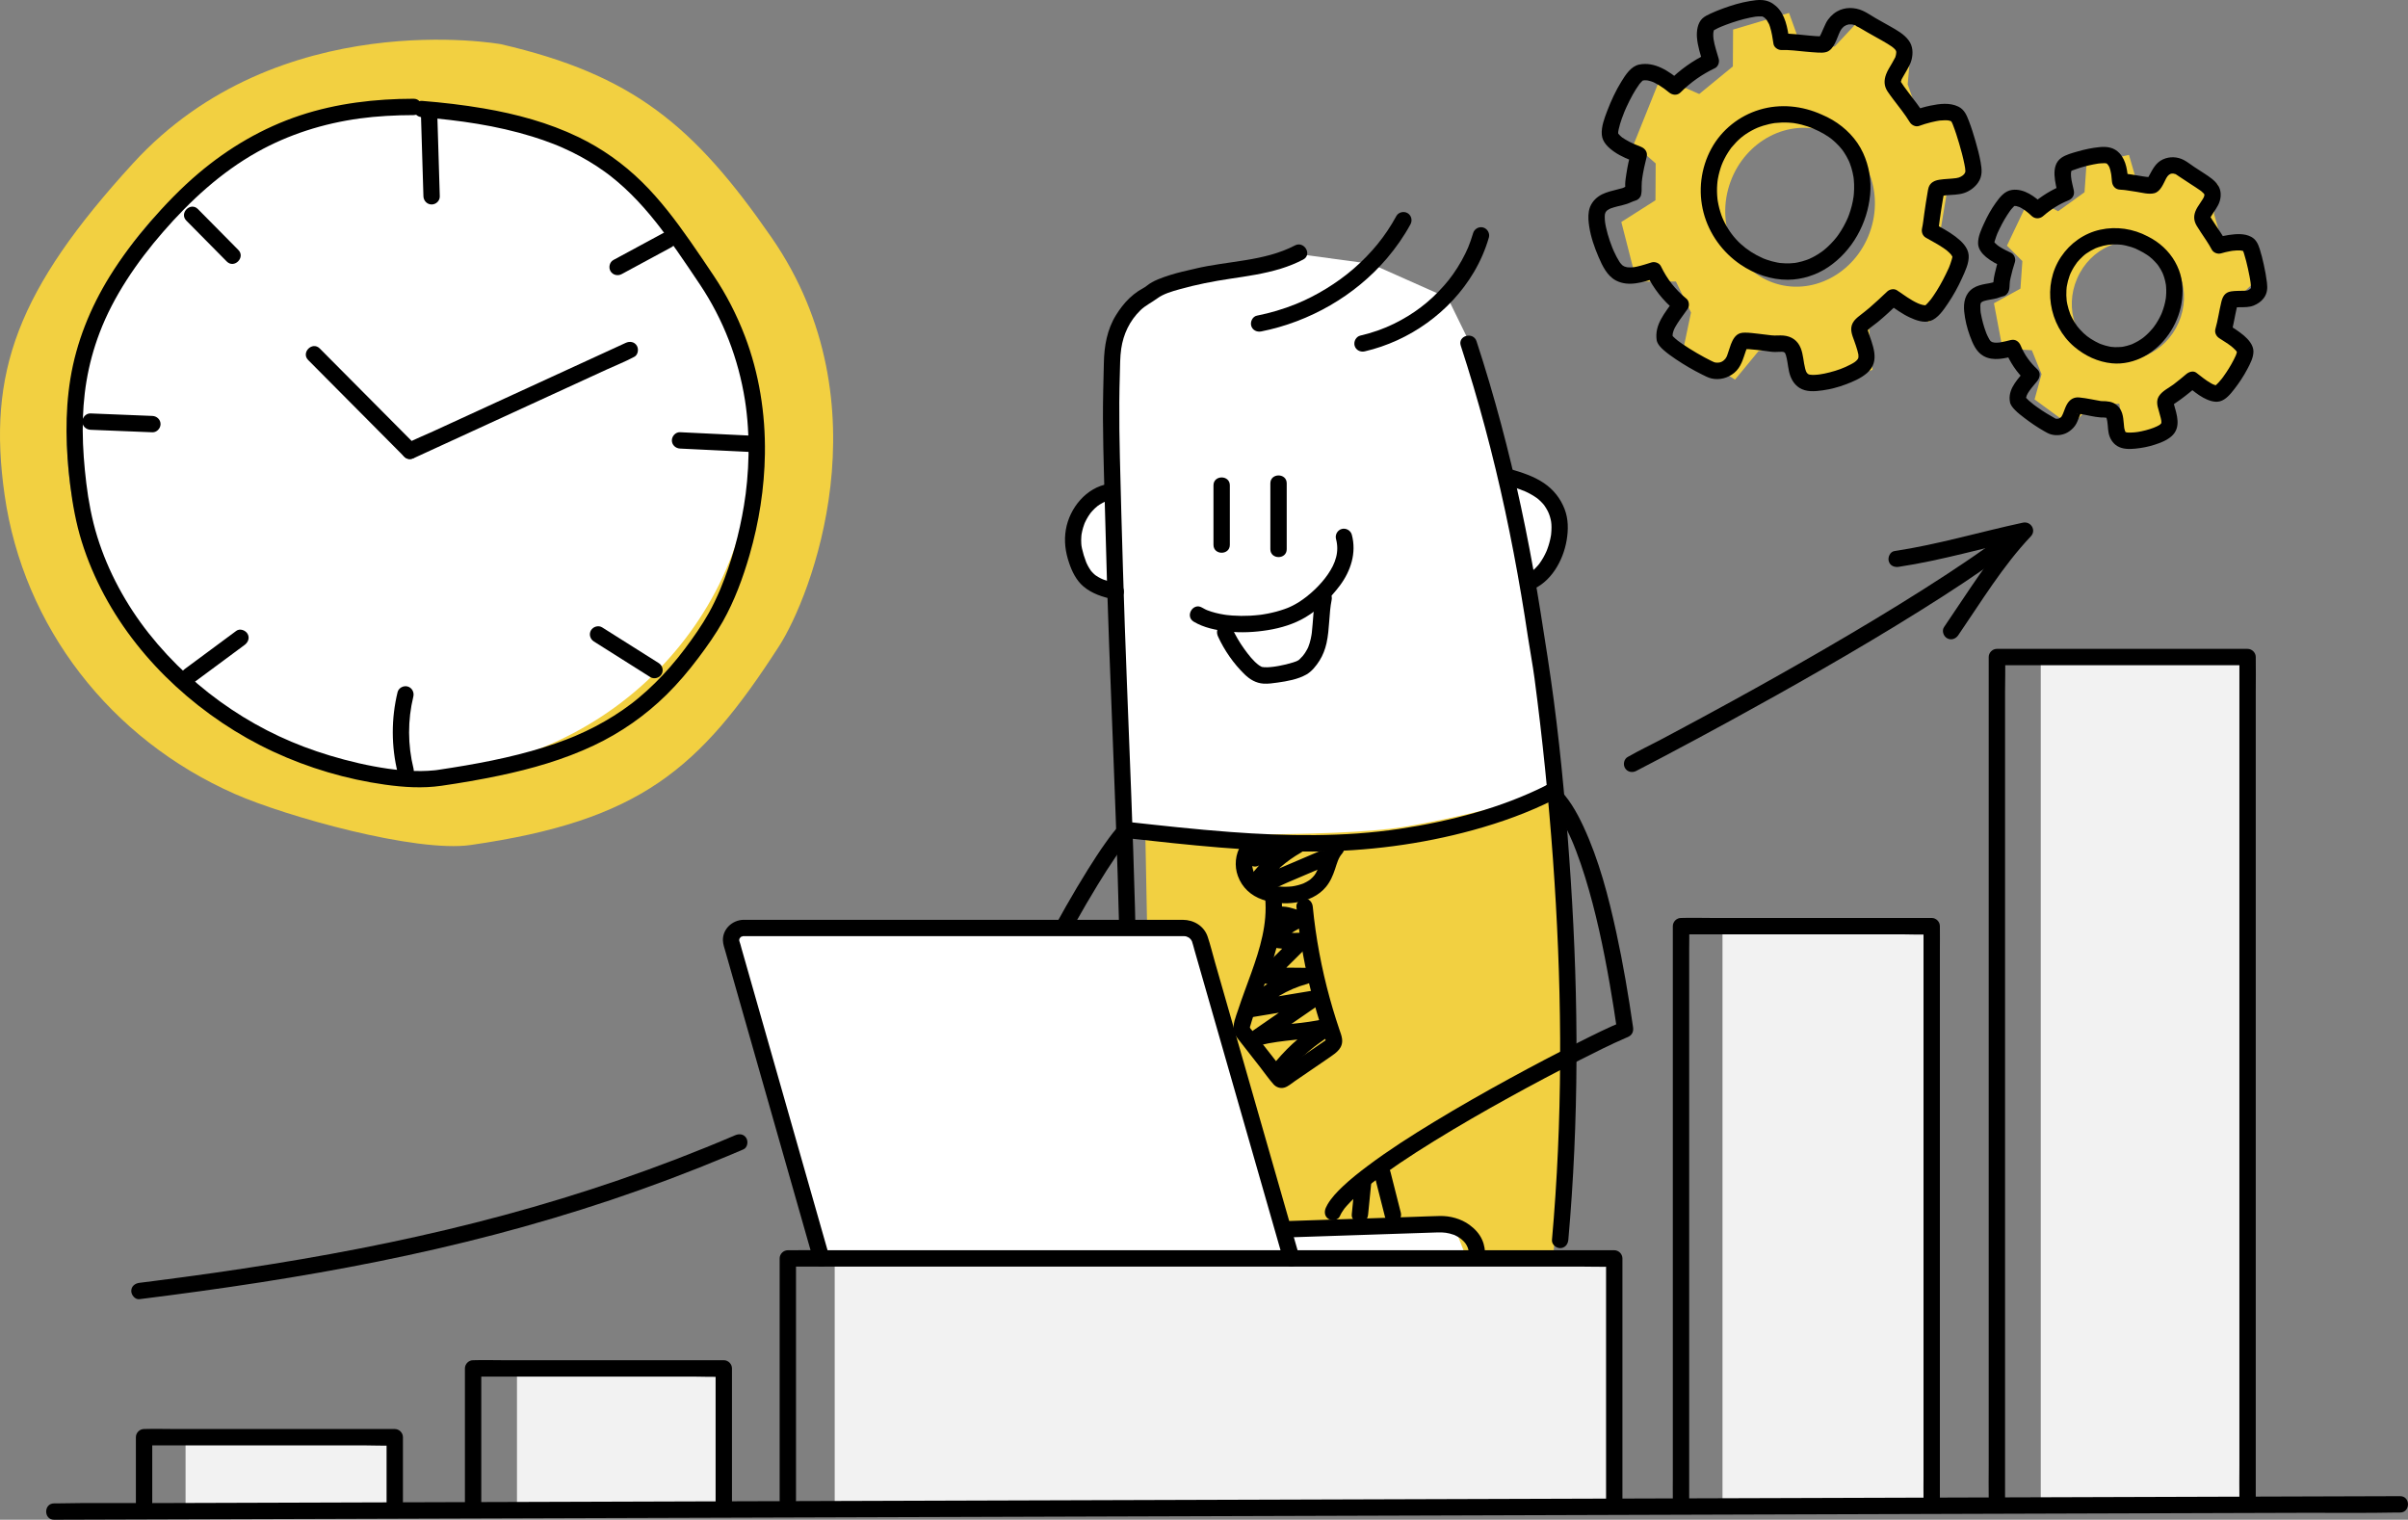
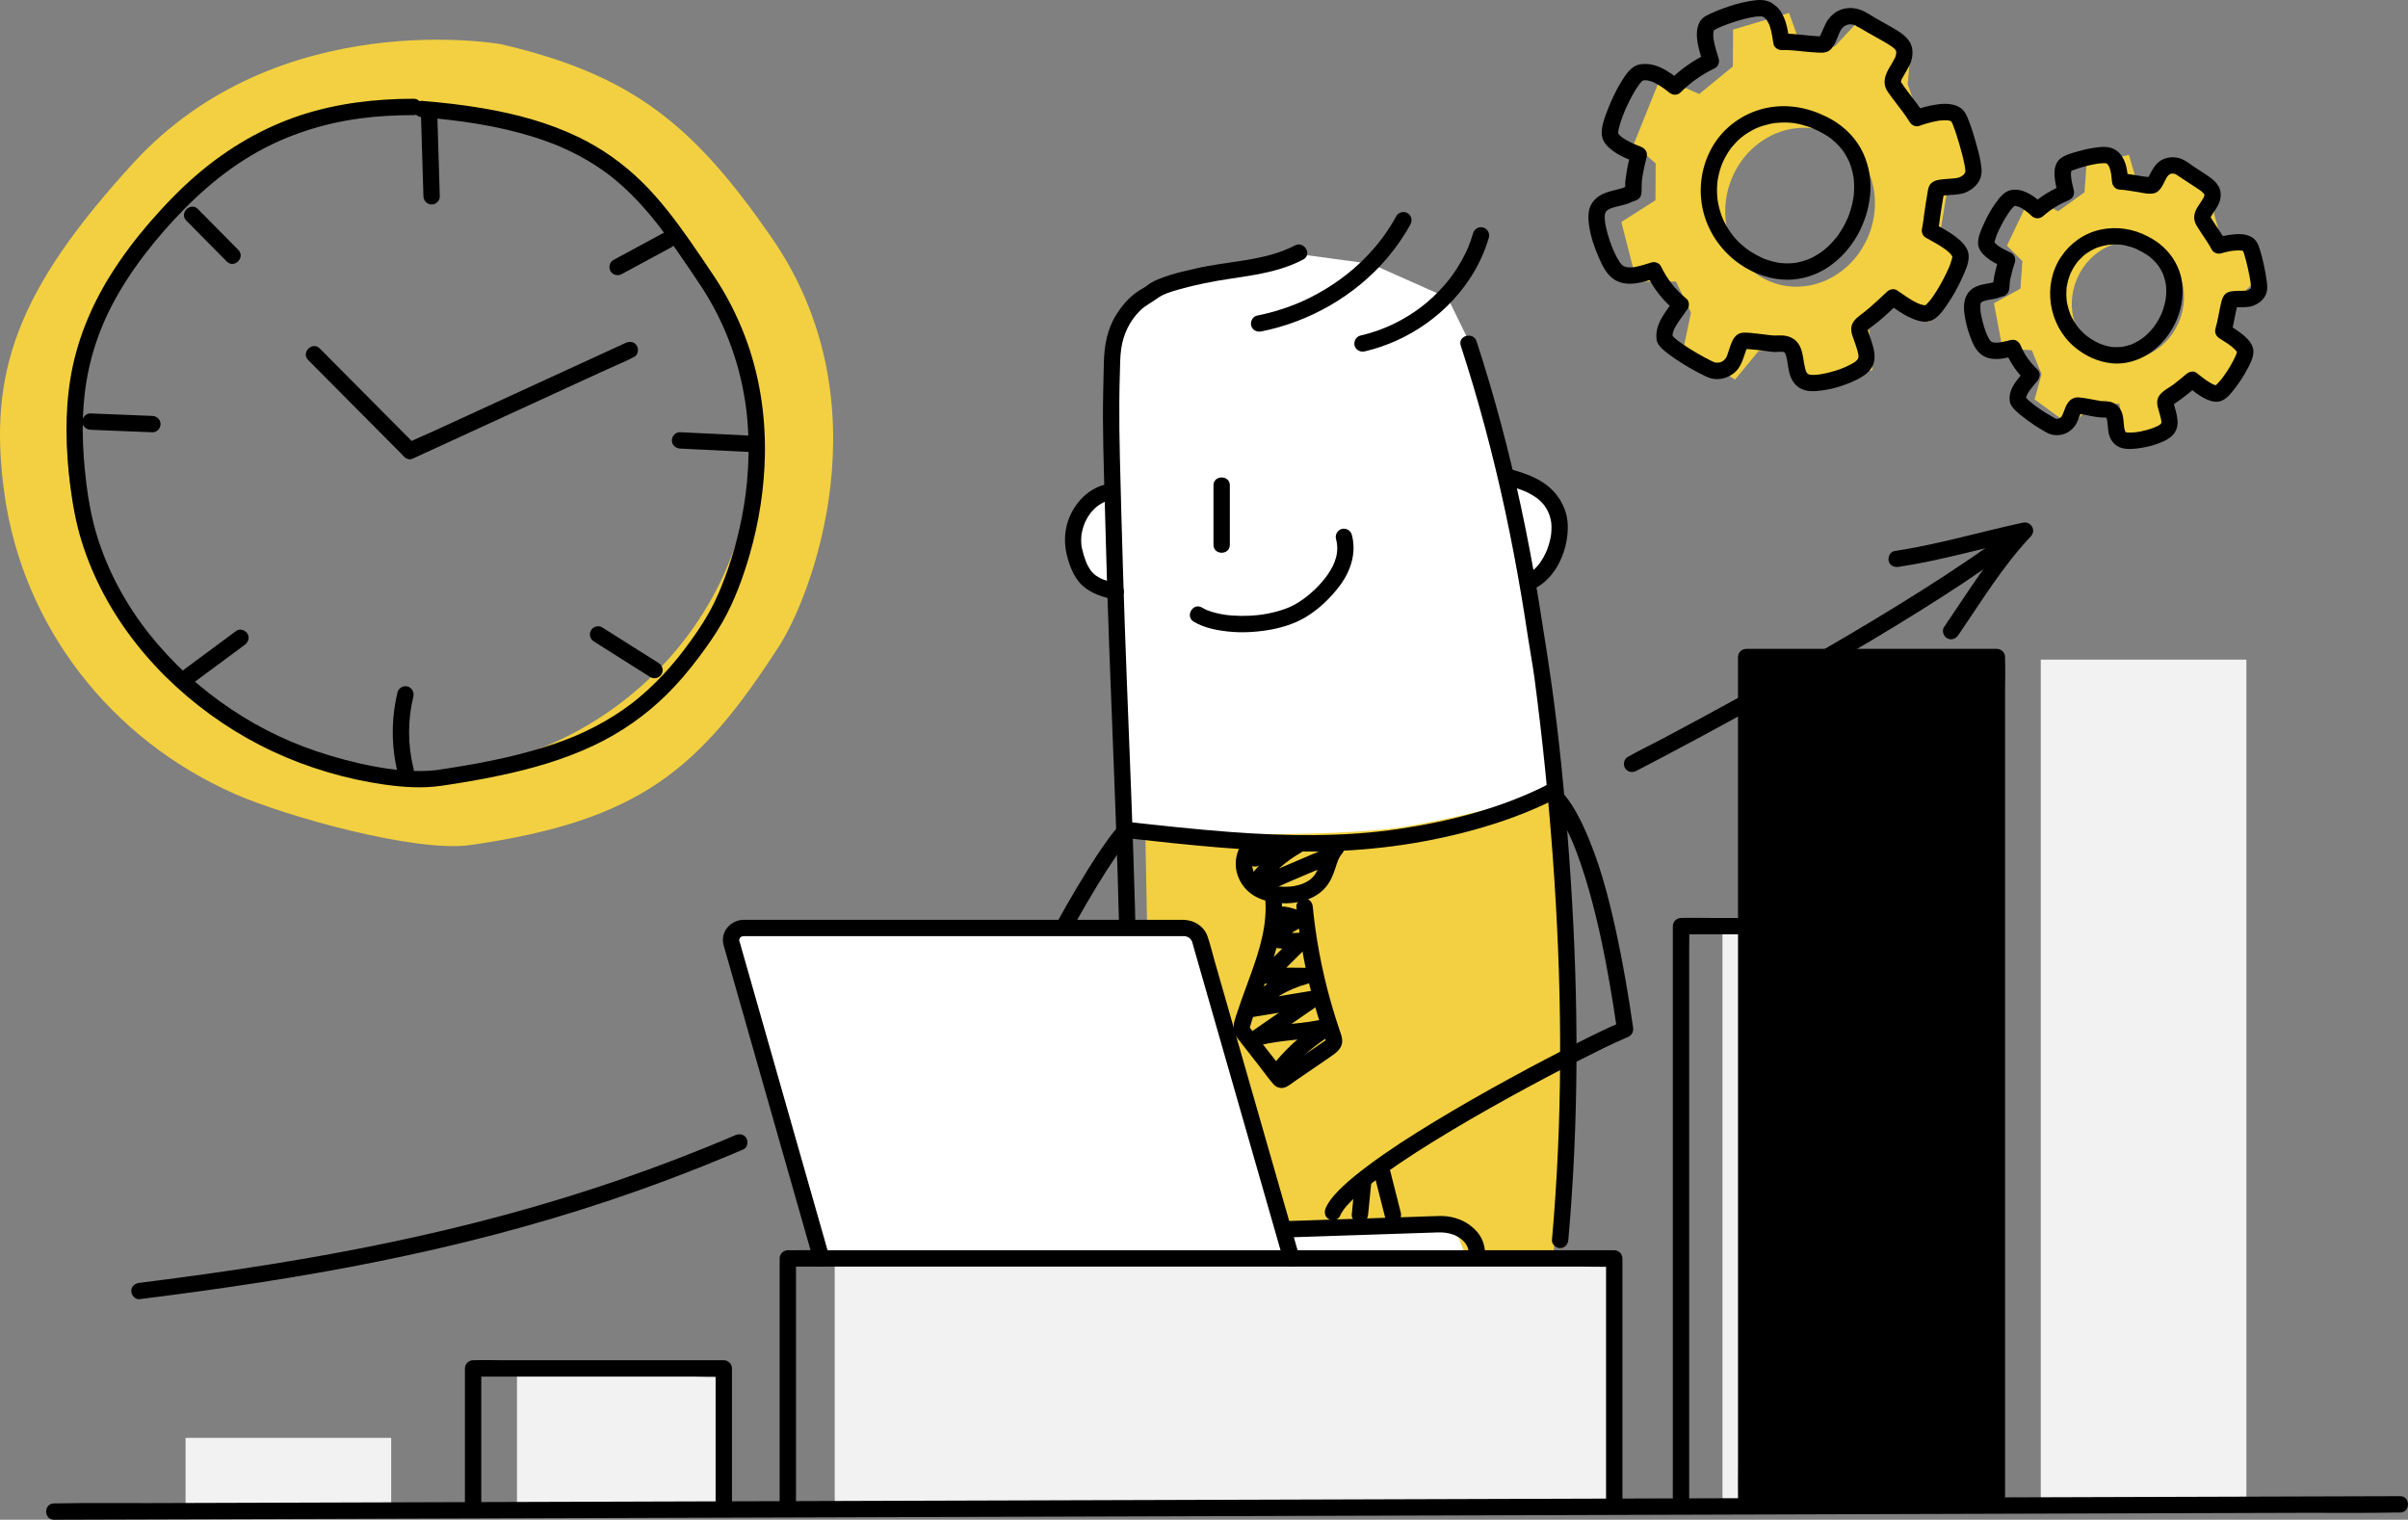
<svg xmlns="http://www.w3.org/2000/svg" id="_ëîé_3" data-name="‘ëîé_3" viewBox="0 0 3974.33 2508.17">
  <rect x="0" y="0" width="3974.33" height="2508.17" fill="#808080" stroke="none" />
  <defs>
    <style>
      .cls-1 {
        fill: #f2d041;
      }

      .cls-1, .cls-2, .cls-3, .cls-4 {
        stroke-width: 0px;
      }

      .cls-3 {
        fill: #fff;
      }

      .cls-4 {
        fill: #f2f2f2;
      }
    </style>
  </defs>
-   <polygon class="cls-3" points="708.35 178.48 901.58 219.19 1023.67 280.91 1093.7 364.09 1178.92 471.23 1242.81 632.41 1248.95 793.4 1201.51 982.57 1125.63 1097.95 1005.85 1207.06 838.53 1266.99 665.6 1284.95 474.95 1237.48 375.67 1179.79 264.98 1088.63 181.14 974.79 123.45 784.67 135.89 612.28 182.48 477.63 253.58 376.49 350.45 292.98 453.48 224.56 559.47 185.65 708.35 178.48" />
  <polygon class="cls-3" points="1854.93 1362.25 1839.37 974.79 1806.33 958.68 1770.95 899.39 1785.71 850.11 1823.27 812.18 1832.66 805.48 1845.53 600 1854.93 519.71 1921.21 461.7 2110.18 435.6 2137.21 418.46 2263.41 435.6 2389.43 491.66 2428.34 571.15 2491.4 787.97 2531.14 805.48 2572.81 850.11 2572.81 912.25 2531.14 957.99 2542.38 1084.3 2571.06 1300.66 2401.51 1362.25 2209.17 1396.4 2018.07 1391.76 1854.93 1362.25" />
  <path class="cls-1" d="M3201.48,388.08l11.02-66.32,42.52-45.53-20.47-87.11-68.84-1.51-17.15-48.41,5.69-63.57-83.66-44.38-42.52,45.53-55.84-1.49-19.48-53.94-92.35,27.47-.35,60.81-55.52,45.51-63.66-27.76-44.38,110.49,36.16,31.86-.35,60.81-56.35,35.83,25.14,98.18,65.01.12,24.82,51.18-11.85,56.64,84.49,54.06,38.69-46.92,64.18-9.56,17.31,71.9,106.86-31.59-5.81-67.73,46.35-44.14,52.99,33.27,61.21-109.07-43.83-34.63ZM2925.92,466.35c-63.51-23.02-94.83-97.33-69.95-165.98,24.88-68.65,96.54-105.65,160.05-82.63,63.51,23.02,94.83,97.33,69.95,165.98-24.88,68.65-96.54,105.65-160.05,82.63Z" />
  <path class="cls-1" d="M3681.66,541.02l11.39-49.03,33.87-32.04-11.1-66.01-51.24-4.32-10.47-36.95,7.28-47.22-60.24-37.02-33.87,32.04-41.55-3.7-11.95-41.19-70.15,16.24-3.17,45.41-43.56,31.42-46.13-23.68-38.35,80.47,25.43,25.47-3.17,45.41-43.72,24.15,14.05,74.49,48.45,3.1,16.06,39.38-11.54,41.76,60.4,44.29,31.08-33.25,48.3-4.17,9.47,54.51,81.16-18.65-1.1-50.86,36.66-30.82,37.91,27.3,50.84-78.64-31.02-27.9ZM3472.52,586.72c-46.24-20.13-66.04-77.09-44.22-127.22,21.82-50.13,77-74.44,123.25-54.31,46.24,20.13,66.04,77.09,44.22,127.22-21.82,50.13-77,74.44-123.25,54.31Z" />
  <rect class="cls-4" x="2842.94" y="1532.86" width="339.39" height="955.12" />
  <rect class="cls-4" x="3368.2" y="1088.63" width="339.39" height="1399.35" />
  <rect class="cls-4" x="1377.66" y="2080.06" width="1280.82" height="407.93" />
  <path class="cls-1" d="M2563.09,2079.27c14.47-172.16,43.31-538.19,27.31-543.24-20.92-6.6-20.92-230.97-20.92-230.97,0,0-132.5,39.6-251.06,59.39-118.56,19.8-428.12,10.5-428.12,10.5l13.66,706.24,659.13-1.93Z" />
  <path class="cls-2" d="M2137.23,405.09c-50.72,26.47-110.55,25.3-165.12,38.4-13.63,3.27-27.41,6.09-40.77,10.39-12.85,4.14-28.07,9.13-38.64,17.77-4.2,3.43-9.26,5.55-13.81,8.6-5.26,3.53-10.3,7.56-14.89,11.93-8.65,8.25-16,18.05-22.26,28.2-14.56,23.63-19.24,50.73-19.84,78.18-.68,30.85-1.65,61.65-1.51,92.51.3,62.02,2.82,124,4.33,186,3.08,126.06,8.32,252.04,13.21,378.04,4.87,125.37,9.39,250.77,11.09,376.23.85,62.64,1.58,125.4-.14,188.03-1.68,61-2.22,122.2-6.83,183.07-1.1,14.54-2.36,29.07-3.54,43.6-1.42,17.32,25.59,17.23,27,0,9.86-120.61,11.89-241.79,11.05-362.77-.87-123.85-4.81-247.66-9.45-371.41-4.65-123.82-9.99-247.61-13.66-371.46-1.83-61.72-3.64-123.45-5.08-185.18-.71-30.45-1.16-60.92-.95-91.38.11-15.45.38-30.91.87-46.36.45-13.96.24-28.14,2.27-41.99,3.55-24.25,14.02-46.19,31.66-63.4,8.33-8.13,18.64-12.78,27.77-19.59,10.26-7.64,24.51-11.62,36.65-15.04,27.23-7.67,55.24-13.17,83.2-17.35,28.31-4.23,56.56-8.23,84.01-16.65,12.74-3.91,25.17-8.9,36.99-15.07,15.41-8.04,1.77-31.35-13.63-23.31h0Z" />
  <path class="cls-2" d="M2081.66,546.99c79.6-15.84,154.72-58.68,207.42-120.64,14.78-17.38,27.94-36.13,38.86-56.17,3.49-6.4,1.58-14.71-4.84-18.47-6.16-3.61-14.97-1.58-18.47,4.84-18.3,33.58-41.3,61.51-70.39,86.79-27.31,23.74-62.1,45.04-95.5,58.49-20.77,8.37-42.29,14.74-64.25,19.11-7.15,1.42-11.26,9.94-9.43,16.61,2.05,7.46,9.43,10.86,16.61,9.43h0Z" />
  <path class="cls-2" d="M2252.35,579.91c74.02-17.19,141.12-64.9,180.04-130.41,10.67-17.97,19.12-37.39,24.95-57.46,2.03-7-2.47-14.69-9.43-16.61-7.13-1.96-14.57,2.4-16.61,9.43-2.27,7.82-5.5,17.13-8.23,23.59-.88,2.1-3.08,6.9-4.57,9.96-1.97,4.03-4.05,8.01-6.24,11.92-4.29,7.66-8.99,15.09-14.06,22.26-4.85,6.85-8.74,11.77-14.79,18.65-23.68,26.94-50.42,47.22-82.69,63.07-17.17,8.43-35.71,14.95-55.55,19.55-7.1,1.65-11.3,9.78-9.43,16.61,2,7.28,9.48,11.08,16.61,9.43h0Z" />
  <path class="cls-2" d="M2410.94,570.44c29.2,89.49,53.45,180.54,73.24,272.57,9.93,46.22,18.77,92.67,26.65,139.27,3.91,23.11,7.59,46.25,11.05,69.43,3.42,22.85,7.84,45.5,10.86,68.38,13.06,98.96,23.15,198.23,30.36,297.8,7.14,98.62,11.36,197.46,11.84,296.34.48,98.7-2.78,197.44-10.45,295.85-.94,12.11-1.96,24.2-3.03,36.3-.64,7.27,6.67,13.5,13.5,13.5,7.84,0,12.85-6.21,13.5-13.5,8.72-98.39,13.05-197.13,13.49-295.9.45-99.29-2.98-198.58-9.44-297.65-6.49-99.45-15.12-199.03-28.16-297.85-6.35-48.12-13.97-95.94-21.58-143.89-7.43-46.84-15.78-93.54-25.2-140.03-18.67-92.18-41.63-183.5-69.58-273.31-3.59-11.53-7.26-23.03-11.01-34.5-5.37-16.45-31.45-9.41-26.04,7.18h0Z" />
  <path class="cls-2" d="M1859.03,1383.19c102.17,11.29,204.66,22.61,307.59,22.19,89.23-.37,178.43-11.72,264.54-35.37,46.41-12.74,92.04-29.16,135.05-50.88,6.51-3.29,8.36-12.45,4.84-18.47-3.87-6.62-11.94-8.14-18.47-4.84-74.84,37.79-159.41,59.66-242.87,72.17-91.53,13.72-186.45,12.01-279.36,5.08-57.23-4.27-114.28-10.57-171.32-16.87-7.26-.8-13.5,6.78-13.5,13.5,0,7.97,6.22,12.7,13.5,13.5h0Z" />
  <path class="cls-2" d="M2002.81,801.01v98.2c0,17.37,27,17.4,27,0v-98.2c0-17.37-27-17.4-27,0h0Z" />
-   <path class="cls-2" d="M2096.68,797.71v108.66c0,17.37,27,17.4,27,0v-108.66c0-17.37-27-17.4-27,0h0Z" />
  <path class="cls-2" d="M1849.49,1360.14c-9.12,9.04-16.8,19.65-24.25,30.05-10.36,14.45-20.04,29.39-29.46,44.47-25.09,40.15-48.32,81.49-70.54,123.29-24.36,45.83-47.48,92.37-68.59,139.79-17.95,40.32-35.33,81.46-47.18,124.06-4.19,15.07-7.72,30.59-8.7,46.25-.67,10.7,0,23.25,6.3,32.38,2.41,3.49,4.56,5.43,7.88,7.99,5.78,4.45,15.12.88,18.47-4.84,4.07-6.97.95-14.01-4.84-18.47,4.48,3.45,1.92,1.31.83.37-2.14-1.84,2,3.58.34.36-.35-.67-.7-1.5-1.13-2.11-.57-.82,1.36,4,.7,1.62-.15-.53-.37-1.04-.53-1.56-.29-.95-.53-1.91-.73-2.89-.1-.48-.17-.97-.27-1.45-.58-2.83.21,2.26.16,1.29-.12-2.49-.38-4.95-.37-7.45.01-2.85.18-5.69.44-8.53.14-1.5.39-3.01.5-4.51-.06.87-.49,3.27-.06.54.15-.95.29-1.9.44-2.85,1.22-7.42,2.87-14.76,4.75-22.04,4.66-18.11,10.67-35.88,17.14-53.42,3.81-10.34,7.83-20.61,11.97-30.82,1.04-2.56,2.09-5.12,3.14-7.67.5-1.22,1.01-2.43,1.51-3.64.36-.87,2.35-5.58.95-2.28,2.31-5.44,4.64-10.87,7-16.29,20.26-46.39,42.58-91.89,66.07-136.72,22.11-42.19,45.27-83.88,70.1-124.53,9.69-15.87,19.64-31.6,30.17-46.93,4.23-6.16,8.55-12.25,13.05-18.21.51-.67,1.02-1.33,1.52-2,1.25-1.67-2.32,2.95-.46.59.96-1.21,1.91-2.42,2.88-3.62,1.69-2.09,3.42-4.15,5.21-6.16,1.51-1.69,3.05-3.35,4.66-4.95,12.36-12.25-6.73-31.34-19.09-19.09h0Z" />
  <path class="cls-2" d="M2549.85,1317.02c3.7,3.37,7.16,6.98,10.4,10.8.76.89,1.51,1.8,2.24,2.71.37.46.74.93,1.11,1.39,1.9,2.34-1.3-1.85-.18-.23,1.58,2.3,3.31,4.49,4.88,6.8,6.82,9.98,12.73,20.57,18.07,31.41,2.98,6.04,5.79,12.16,8.45,18.35.31.71.61,1.42.91,2.13-.2-.48-1-2.41,0,0,.6,1.45,1.2,2.89,1.79,4.35,1.35,3.32,2.66,6.65,3.93,10,5.35,14,10.16,28.21,14.6,42.52,17.89,57.68,30.31,117.03,40.72,176.47,4.58,26.17,8.69,52.42,12.49,78.72,3.14-5.54,6.29-11.07,9.43-16.61-24.66,9.95-48.51,22.05-72.26,33.94-38.07,19.06-75.75,38.89-113.12,59.28-42.85,23.38-85.3,47.51-127,72.87-37.33,22.7-74.33,46.24-109.28,72.51-14.11,10.6-28.04,21.56-40.87,33.7-9.29,8.78-18.49,18.41-25.04,29.47-1.11,1.88-2.12,3.82-2.97,5.83-2.84,6.71-2.02,14.46,4.84,18.47,5.66,3.31,15.62,1.91,18.47-4.84,1.84-4.35,4.41-8.25,7.15-12.07,2.2-3.07-2.1,2.5.59-.75.99-1.2,1.99-2.41,3.01-3.58,2.03-2.33,4.13-4.58,6.28-6.79,10.91-11.2,22.99-21.25,35.3-30.87,1.14-.89,2.94-2.27.63-.5.91-.7,1.83-1.4,2.74-2.1,1.87-1.42,3.75-2.84,5.63-4.24,3.91-2.92,7.85-5.79,11.81-8.64,8.3-5.96,16.7-11.79,25.16-17.51,18.67-12.62,37.66-24.75,56.83-36.59,41.04-25.35,82.89-49.4,125.13-72.7,38.17-21.05,76.69-41.49,115.57-61.2,25.12-12.73,50.34-25.46,76.19-36.66.48-.21.96-.4,1.43-.61,1.41-.62-3.83,1.58-1.53.65.83-.34,1.65-.68,2.48-1.02,7.44-3,10.58-8.63,9.43-16.61-7.56-52.27-16.33-104.4-27.57-156.01-12.99-59.69-28.57-119.93-54.45-175.49-11.08-23.78-24.73-47.97-44.34-65.81-5.39-4.9-13.76-5.33-19.09,0-4.98,4.98-5.41,14.17,0,19.09h0Z" />
  <path class="cls-2" d="M2048.34,1394.63c-9.53,14.99-11.34,34.55-5.22,51.19,7.02,19.07,21.43,32.31,40.54,38.91,33.13,11.44,80.85,7.84,104.65-20.81,7.29-8.77,11.61-18.87,15.17-29.62,3.14-9.47,5.51-18.61,11.34-25.16,4.84-5.44,5.37-13.73,0-19.09-4.93-4.93-14.23-5.47-19.09,0-6.39,7.18-10.55,15.16-13.91,24.11-1.43,3.79-2.64,7.66-3.9,11.52-.98,2.98-2.75,8.17-3.38,9.62-3.38,7.75-5.75,10.77-11.79,16.04-.26.23-2.02,1.5-.38.32-.72.52-1.44,1.02-2.18,1.5-1.3.85-2.64,1.65-4,2.4-1.58.87-3.18,1.67-4.83,2.41-2.07.93,1.59-.59-.55.21-1.08.4-2.15.8-3.24,1.16-3.32,1.11-6.71,1.99-10.13,2.68-4.55.92-4.96.96-9.82,1.27-3.57.23-7.16.27-10.74.14-1.9-.07-3.8-.18-5.69-.35-.71-.06-1.41-.14-2.12-.2-4.45-.41,2.38.5-1.99-.26-8.53-1.47-17.05-3.3-24.48-7.83-.76-.46-1.49-.97-2.23-1.45-.04-.03-1.75-1.33-.74-.53,1.12.9-.93-.84-1.15-1.05-.63-.59-1.27-1.18-1.88-1.8-1.06-1.07-2.09-2.19-3.03-3.38,1.32,1.66,0-.06-.2-.37-.69-1.09-1.41-2.14-2.05-3.26-2.46-4.27-2.24-3.79-3.53-8.55-.44-1.64-.8-3.29-1.08-4.97.41,2.45-.13-2.3-.14-3.34-.03-1.89.05-3.78.24-5.67-.26,2.59.57-2.47.78-3.22.22-.81.47-1.61.72-2.42.26-.84,1.03-2.66.25-.91.87-1.96,1.95-3.81,3.1-5.62,3.91-6.15,1.28-14.89-4.84-18.47-6.51-3.81-14.55-1.33-18.47,4.84h0Z" />
  <g>
    <path class="cls-2" d="M2088.15,1482.33c3.89,42.57-8.57,83.18-22.82,123.03-7.35,20.53-15.21,40.89-21.98,61.63-3.57,10.94-9.68,24.36-6.5,35.96,1.68,6.15,5.87,10.85,9.69,15.74l11.48,14.68c7.25,9.27,14.5,18.54,21.74,27.81,7.32,9.36,14.2,19.4,22.11,28.26,4.45,4.98,11.24,7.37,17.81,5.56,6.26-1.72,11.9-6.9,17.16-10.5,9.74-6.66,19.47-13.33,29.21-19.99,9.74-6.66,19.47-13.33,29.21-19.99,10.91-7.46,21.62-15.07,19.77-29.99-.67-5.44-2.74-10.47-4.49-15.63-1.94-5.72-3.83-11.47-5.66-17.23-3.56-11.21-6.9-22.48-10.03-33.82-13.67-49.54-23.18-100.22-28.15-151.37-.71-7.26-5.7-13.5-13.5-13.5-6.75,0-14.21,6.2-13.5,13.5,4.22,43.44,11.31,86.6,21.51,129.04,5.04,21,10.84,41.82,17.35,62.42,1.54,4.85,3.11,9.69,4.73,14.52.81,2.41,1.63,4.83,2.46,7.23.74,2.16,1.26,5.86,2.52,7.72l.21.83c-.41-.81-.2-1.65.6-2.51,0-.12,2.58-2.24-.57.62-1.34,1.22-1.33,1.05-3.63,2.63-4.6,3.15-9.2,6.29-13.79,9.44-10.28,7.03-20.55,14.07-30.83,21.1-5.14,3.52-10.28,7.03-15.42,10.55-4.97,3.4-10.03,7.86-15.55,10.25,2.27-.61,4.54-1.23,6.81-1.84,9.58-.89,5.66,4.28,4.5,1.41-.53-1.32-2.13-2.72-3.02-3.86-1.61-2.06-3.22-4.12-4.83-6.18-3.62-4.63-7.25-9.27-10.87-13.9-7.05-9.01-14.09-18.02-21.14-27.04-3.22-4.12-6.44-8.24-9.66-12.36-1.61-2.06-3.22-4.12-4.83-6.18-.74-.95-3.24-3.59-3.35-4.6-.09-.8.76-2.83,1.02-3.79.7-2.56,1.49-5.1,2.26-7.64,1.56-5.11,3.2-10.19,4.9-15.25,13.12-39.08,29.87-77.15,38.73-117.55,4.97-22.68,7.47-46.03,5.36-69.21-.66-7.26-5.73-13.5-13.5-13.5-6.79,0-14.17,6.2-13.5,13.5h0Z" />
    <path class="cls-2" d="M2077.93,1428.32c18.93-12.09,40.38-18.81,62.56-19.4-2.27-8.39-4.54-16.77-6.81-25.16-28.08,16.01-52.01,37.69-71.31,63.55-2.54,3.41-2.61,10.23,0,13.63,7.6,9.88,18.33,12.35,30.17,9.02,10.92-3.07,21.53-8.82,31.97-13.27,21.87-9.33,43.73-18.66,65.6-28,6.71-2.86,8.19-12.74,4.84-18.47-4.06-6.94-11.74-7.72-18.47-4.84-18.22,7.78-36.44,15.55-54.66,23.33-9.11,3.89-18.22,7.78-27.33,11.67-3.5,1.49-5.69,2.6-9.12,3.55-.88.25-1.76.46-2.66.63,1.37-.16,1.26-.18-.35-.08-1.66-.07-1.68-.06-.05.01,1.47.42,2.6,1.36,3.38,2.82v13.63c16.36-21.92,37.77-40.26,61.62-53.87,11.47-6.54,6.65-25.52-6.81-25.16-26.96.72-53.43,8.55-76.19,23.09-6.14,3.92-8.63,12-4.84,18.47,3.58,6.11,12.3,8.78,18.47,4.84h0Z" />
    <path class="cls-2" d="M2111.67,1523.27c2.12-.15,4.19-.12,6.31-.11,3.25.02-1-.47,1.65.21,2.83.72,5.59,1.52,8.37,2.4,6.93,2.18,14.08,3.28,21.35,2.77-2.27-8.39-4.54-16.77-6.81-25.16-9.33,4.36-18.69,8.85-27.09,14.86-9.03,6.46-16.96,14.06-24.58,22.11-6.5,6.87-4.45,20.56,5.96,22.56,17.03,3.28,34.3,4.57,51.61,3.32-3.18-7.68-6.36-15.36-9.55-23.05-19.31,19.16-38.62,38.32-57.92,57.48-8.37,8.3-2.08,22.94,9.55,23.05,21.19.19,42.37.37,63.56.56-1.2-8.84-2.39-17.68-3.59-26.52-37.12,10.1-71.25,30.42-97.59,58.49-4.11,4.38-5.2,11.07-2.11,16.36,3.23,5.52,9.27,7.19,15.25,6.2,35.15-5.83,70.3-11.65,105.45-17.48-3.47-8.22-6.94-16.45-10.4-24.67-30.77,21.25-61.54,42.49-92.3,63.74-5.52,3.81-8.35,10.42-5.52,16.86,2.72,6.19,9.25,9.49,15.93,7.82,38.42-9.61,78.45-8.43,117.22-18.12-3.47-8.22-6.94-16.45-10.4-24.67-14.74,10.35-29.53,20.7-43.38,32.25-13.28,11.07-25.23,23.5-36.44,36.64-4.73,5.55-5.44,13.65,0,19.09,4.84,4.84,14.34,5.57,19.09,0,10.91-12.8,22.52-24.93,35.39-35.77,2.8-2.36,5.65-4.66,8.53-6.91,1.82-1.42-1.27.97.59-.45.75-.57,1.5-1.14,2.26-1.71,1.74-1.31,3.48-2.6,5.23-3.89,7.38-5.42,14.87-10.67,22.36-15.93,5.49-3.86,8.37-10.38,5.52-16.86-2.72-6.19-9.25-9.49-15.93-7.82-38.42,9.61-78.45,8.43-117.22,18.12,3.47,8.22,6.93,16.45,10.4,24.67,30.77-21.25,61.54-42.49,92.3-63.74,12.94-8.94,4.72-27.18-10.4-24.67-35.15,5.83-70.3,11.65-105.45,17.48,4.38,7.52,8.76,15.04,13.13,22.56,23.4-24.94,52.82-42.6,85.67-51.55,14.73-4.01,11.68-26.38-3.59-26.52-21.19-.19-42.37-.37-63.56-.56,3.18,7.68,6.36,15.36,9.55,23.05,19.31-19.16,38.62-38.32,57.92-57.48,7.87-7.81,2.41-23.91-9.55-23.05-14.88,1.07-29.77.46-44.43-2.36,1.99,7.52,3.97,15.04,5.96,22.56,3.74-3.95,7.52-7.85,11.52-11.54,1.69-1.55,3.42-3.05,5.18-4.51.81-.67,2.08-1.62.53-.46.93-.7,1.88-1.39,2.84-2.05,8.15-5.68,17.16-9.99,26.14-14.18,12.05-5.62,6.22-26.08-6.81-25.16-2.12.15-4.19.12-6.31.11-3.25-.02,1,.47-1.65-.21-2.83-.72-5.59-1.52-8.37-2.4-6.93-2.18-14.08-3.28-21.35-2.77-7.27.52-13.5,5.84-13.5,13.5,0,6.91,6.19,14.02,13.5,13.5h0Z" />
  </g>
  <path class="cls-2" d="M1829.74,798.53c-36.91,5.92-64.56,39.99-70.6,75.69-3.19,18.83-.74,36.71,5.34,54.7,4.84,14.31,11.73,28.64,23.39,38.67,14.15,12.16,32.04,17.79,50.01,21.58,7.13,1.5,14.59-2.1,16.61-9.43,1.84-6.71-2.26-15.1-9.43-16.61-7.57-1.59-15.1-3.44-22.38-6.07-1.4-.51-2.79-1.04-4.17-1.61,2.99,1.24-1.36-.7-2.08-1.06-2.66-1.34-5.24-2.84-7.69-4.53-.66-.45-1.3-.92-1.94-1.4.36.27,2.14,1.95.52.34-.88-.88-1.89-1.65-2.78-2.52-1.01-.98-1.98-2.01-2.91-3.07-.41-.47-.78-1.01-1.22-1.45-1.12-1.1,1.42,2.15.07.07-1.65-2.53-3.31-4.99-4.74-7.66-.67-1.25-1.3-2.52-1.9-3.8-.31-.66-.6-1.33-.91-2,1.31,2.89-.23-.61-.38-.98-2.81-7.2-5.12-14.72-6.79-22.27-.37-1.68-.69-3.38-.94-5.09.35,2.41-.15-1.97-.21-2.84-.27-4.1-.22-8.21.13-12.3.07-.86.16-1.72.26-2.59.28-2.45-.65,3.13.16-.92.34-1.7.63-3.41,1.02-5.1.88-3.81,2.01-7.55,3.37-11.21.3-.81.61-1.62.95-2.42-.89,2.15.21-.43.46-.94.76-1.56,1.51-3.11,2.33-4.63,1.94-3.59,4.14-7.05,6.56-10.33-.34.46-1.45,1.72.25-.3.82-.98,1.64-1.96,2.49-2.91,1.42-1.58,2.9-3.1,4.44-4.55,1.53-1.45,3.12-2.85,4.78-4.15-.47.37-1.85,1.26.29-.17,1.05-.7,2.07-1.43,3.14-2.11,1.6-1.01,3.24-1.95,4.92-2.83.93-.49,1.88-.93,2.83-1.39,2.2-1.07-.52.14.86-.35,4.28-1.51,8.55-2.7,13.04-3.42,7.2-1.16,11.21-10.13,9.43-16.61-2.11-7.67-9.38-10.59-16.61-9.43h0Z" />
  <path class="cls-2" d="M2484.55,799.89c7.97,2.33,15.92,4.76,23.72,7.61,7.54,2.76,11.39,4.32,19.03,8.61,3.1,1.74,6.09,3.65,9,5.7.28.19,2.34,1.74,1.11.79-1.23-.95.78.65,1.04.87,1.56,1.33,3.1,2.69,4.56,4.13,1.17,1.16,2.31,2.35,3.4,3.58.69.78,1.36,1.57,2.01,2.37-.36-.44-1.33-1.9.18.25,2.23,3.2,4.29,6.47,6.04,9.96,2.43,4.84,4.52,11.31,5.66,18.42-.51-3.16.17,2.25.22,2.92.11,1.62.17,3.24.18,4.87.04,3.98-.25,7.93-.62,11.89-.04.46-.37,2.64-.01.22-.13.85-.26,1.7-.41,2.55-.29,1.71-.62,3.41-.99,5.1-.84,3.85-1.87,7.66-3.08,11.41-.54,1.67-1.12,3.34-1.73,4.99-.38,1.03-.79,2.05-1.19,3.07-.81,2.08.73-1.62-.17.42-1.58,3.58-3.32,7.09-5.25,10.5-1.99,3.52-4.22,6.87-6.55,10.18-1.5,2.14-.51.69-.16.24-.76.97-1.55,1.91-2.36,2.84-1.32,1.52-2.69,3-4.12,4.42-1.4,1.39-2.9,2.66-4.35,3.99-.37.34-2.01,1.61.02.06-.9.69-1.84,1.35-2.79,1.99-1.4.94-2.84,1.81-4.31,2.62-.81.44-1.65.83-2.46,1.26-2.53,1.35,2.09-.76-.8.35-6.8,2.61-11.5,9.08-9.43,16.61,1.79,6.51,9.76,12.06,16.61,9.43,33.2-12.75,53.37-48.6,59.13-82.31,2.94-17.17,3-35.1-3.35-51.56-6.86-17.76-18.24-32.08-33.96-42.83-16.91-11.57-37.19-17.87-56.68-23.57-6.99-2.05-14.7,2.48-16.61,9.43-1.96,7.15,2.41,14.55,9.43,16.61h0Z" />
  <path class="cls-2" d="M2236.36,1950.74c-1.79,17.97-3.57,35.93-5.36,53.9-.72,7.27,6.72,13.5,13.5,13.5,7.9,0,12.78-6.21,13.5-13.5,1.79-17.97,3.57-35.93,5.36-53.9.72-7.27-6.72-13.5-13.5-13.5-7.9,0-12.78,6.21-13.5,13.5h0Z" />
  <path class="cls-2" d="M2268.77,1940.83c5.72,22.58,11.44,45.16,17.17,67.73,1.79,7.07,9.68,11.33,16.61,9.43,7.17-1.97,11.23-9.52,9.43-16.61-5.72-22.58-11.44-45.16-17.17-67.73-1.79-7.07-9.68-11.33-16.61-9.43-7.17,1.97-11.23,9.52-9.43,16.61h0Z" />
  <path class="cls-3" d="M1353.07,2074.12c6.43-4.24-103.49-401.95-149.92-516.57-5.94-14.65,4.98-30.59,20.95-30.59h716.78c14.41,0,27.32,8.83,32.39,22.16l131.35,477.96s254.42-2.53,261.93-2.53,37.58,9.9,37.58,9.9l14.2,36.31-1065.26,3.35Z" />
  <path class="cls-2" d="M1368.62,2073.16c-3.66-12.82-7.31-25.65-10.97-38.47-9.14-32.05-18.27-64.1-27.41-96.15-11.87-41.65-23.74-83.29-35.61-124.94-11.86-41.61-23.72-83.22-35.58-124.83-9.11-31.94-18.21-63.89-27.32-95.83-2.66-9.34-5.32-18.67-7.98-28.01-1.06-3.72-1.88-7.63-3.28-11.24-.79-2.03-.44-1.28-.3-.34-.13-.86-.07-1.73-.07-2.59,0,2.13-.18.54.04-.19.24-.79.41-1.63.74-2.4-1.14,2.71,2.33-2.5.42-.42.56-.61,1.16-1.23,1.8-1.76-1.86,1.54,1.21-.57,1.49-.7-2.47,1.16,3.51-.43.84-.2.31-.03,1.11-.05,1.42-.05.08,0,.16,0,.25,0,1.14.02,2.29,0,3.43,0h677.07c14.82,0,29.64-.04,44.46,0,.89,0,1.79-.01,2.68.02,2.86.1,4.18.66,7.16,2.28.21.11,2.08,1.44.63.31.73.56,1.35,1.26,2.03,1.88.16.14,1.69,1.88.56.45.72.91,1.29,1.96,1.85,2.97.74,1.34-.18-.77.29.55,1.65,4.7,2.77,9.67,4.15,14.46,7.3,25.47,14.61,50.93,21.91,76.4,11.13,38.81,22.26,77.62,33.39,116.43,12.29,42.85,24.57,85.69,36.86,128.54,10.77,37.57,21.55,75.14,32.32,112.71,6.59,22.98,13.18,45.97,19.77,68.95.89,3.12,1.79,6.23,2.68,9.35,2.01,7.01,9.52,11.38,16.61,9.43,7-1.92,11.45-9.57,9.43-16.61-3.67-12.81-7.35-25.63-11.02-38.44-9.25-32.24-18.49-64.48-27.74-96.72-12.01-41.88-24.02-83.76-36.03-125.64-12.11-42.23-24.22-84.47-36.33-126.7-9.39-32.73-18.77-65.46-28.16-98.19-3.96-13.81-7.34-27.98-11.93-41.6-5.98-17.75-22.96-27.76-41.09-27.81-5.2-.01-10.39,0-15.59,0h-707.18c-.81,0-1.63-.02-2.44,0-18.22.49-34.28,15.16-33.74,34.01.18,6.29,2.58,12.85,4.31,18.93,6.6,23.16,13.2,46.32,19.8,69.48,10.9,38.23,21.79,76.46,32.69,114.69,12.3,43.14,24.6,86.28,36.89,129.43,10.93,38.33,21.85,76.65,32.78,114.98,6.75,23.67,13.49,47.33,20.24,71,.93,3.26,1.86,6.52,2.79,9.78,2,7.01,9.53,11.37,16.61,9.43,7-1.92,11.43-9.57,9.43-16.61h0Z" />
  <path class="cls-2" d="M2120.51,2042.38c37.46-1.25,74.93-2.5,112.39-3.74,46.41-1.55,92.82-3.09,139.23-4.64,10.26-.34,17.36.43,27.29,3.86,4.04,1.4-1.92-1.08,1.87.78,1.22.6,2.43,1.19,3.62,1.85,2.31,1.27,4.57,2.69,6.68,4.27-2.1-1.57,1.16,1.04,1.27,1.13,1.26,1.12,2.46,2.3,3.6,3.53.56.61,1.1,1.24,1.64,1.87.99,1.21,1.04,1.28.15.19.47.66.93,1.34,1.36,2.02.43.68.85,1.37,1.24,2.08.28.5,2.23,4.95,1.19,2.2.86,2.27,1.42,4.53,1.97,6.88.83,3.57.14-2.5.12,1.19,0,.88.06,1.78.08,2.66.02,1.66,0,3.32,0,4.97,0,17.37,27,17.4,27,0,0-9.56-1.04-18.4-4.94-27.22-4.49-10.16-12.16-18.35-21.06-24.82-13.83-10.05-31.82-14.94-48.82-14.59-14.78.31-29.56.98-44.34,1.48-55.76,1.86-111.51,3.71-167.27,5.57-14.76.49-29.52.98-44.29,1.48-7.29.24-13.5,6.03-13.5,13.5s6.18,13.74,13.5,13.5h0Z" />
  <path class="cls-2" d="M1970.28,1026.07c16.88,10.01,36.68,13.98,55.95,16.1,22.08,2.43,44.41,1.31,66.31-2.23,21.49-3.47,43.17-9.99,61.98-21.16,21.87-12.99,41.58-31.93,56.77-52.22,18.13-24.21,27.89-54.2,19.82-84.14-1.9-7.04-9.61-11.35-16.61-9.43-7.09,1.95-11.33,9.54-9.43,16.61,2.69,9.98,2.72,20.12.17,29.91-2.7,10.35-7.11,18.81-13.57,28.28-11.78,17.24-30.02,34.48-47.74,45.8-3.75,2.39-7.64,4.55-11.64,6.5-1.12.55-2.25,1.08-3.38,1.6.19-.09-3.58,1.57-1.85.84,1.74-.74-2.13.85-1.92.77-1.6.63-3.21,1.23-4.82,1.81-9.19,3.28-18.67,5.76-28.26,7.61-2.68.52-5.36.98-8.05,1.4-.9.14-1.8.27-2.7.4-4.43.65,2.61-.25-1.84.23-5.44.58-10.86,1.11-16.32,1.4-9.75.5-19.54.43-29.28-.28-2.76-.2-5.52-.46-8.27-.77-1.04-.12-2.08-.24-3.11-.38,3.06.4-1.99-.32-2.51-.41-4.64-.76-9.26-1.69-13.81-2.86-4.53-1.16-9.01-2.54-13.37-4.23-.61-.24-3.74-1.66-.5-.17-.89-.41-1.78-.8-2.66-1.22-1.96-.94-3.86-1.97-5.73-3.08-14.98-8.88-28.58,14.45-13.63,23.31h0Z" />
-   <path class="cls-2" d="M2010.24,1050.38c10.62,23.01,25.62,44.72,43.8,62.43,8.74,8.52,18.92,14.66,31.28,15.46,7.79.5,15.75-.68,23.44-1.77,15.71-2.22,33.33-5.3,47.31-13.23,9.01-5.11,16.41-14.51,21.84-23.13,5.47-8.69,9.24-18.64,11.47-28.64,5.25-23.61,3.9-49.04,8.43-71.19,1.46-7.14-2.07-14.58-9.43-16.61-6.67-1.83-15.14,2.25-16.61,9.43-4.13,20.2-4.35,40.77-6.66,61.18-.04.33-.37,2.65-.06.55-.16,1.14-.34,2.28-.53,3.41-.34,2.03-.73,4.05-1.17,6.05-1.03,4.64-2.36,9.25-4.14,13.66-.95,2.34,1.41-2.7-.56,1.18-.42.82-.81,1.66-1.24,2.48-1.09,2.09-2.29,4.12-3.59,6.08-2.51,3.8-4.73,6.32-8.62,10.04-.4.37-.8.75-1.19,1.12-1.84,1.6-1.63,1.5.64-.31,0,0-1.12.75-1.02.69-1.07.58-2.12,1.17-3.19,1.73-.49.25-1.01.45-1.51.69,3.18-1.49,1.15-.47.29-.17-1.74.61-3.47,1.25-5.23,1.82-7.48,2.39-15.17,4.16-22.89,5.59-1.79.33-3.59.64-5.39.93-.89.14-5.93.82-2.83.44-3.69.45-7.39.83-11.1.99-.63.03-7.78-.34-7.88-.13.62-1.24,3.38.78,1.68.21-1.23-.41-2.53-.54-3.74-1.05,0,0-3.73-2.18-3.84-2.26-9.46-6.87-17.51-17.52-24.32-26.91-7.81-10.78-14.52-22.3-20.1-34.39-3.06-6.62-12.61-8.27-18.47-4.84-6.79,3.97-7.91,11.83-4.84,18.47h0Z" />
  <path class="cls-2" d="M3006.79,189.14c-32.17-14.57-68.57-18.36-102.64-8.1-33.71,10.15-62.77,33.26-79.63,64.25-17.56,32.27-22.12,70.51-12.75,106.02,9.2,34.85,31.33,65.27,61.08,85.45,22.72,15.41,50.36,25.17,77.98,24.94,23.53-.2,46.86-7.66,66.39-20.73,39.91-26.71,64.96-72.28,69.4-119.74,2.2-23.55-1.79-47.33-11.66-68.81-10.5-22.87-28.92-41.64-50.44-54.4-5.7-3.38-11.64-6.3-17.73-8.88-6.71-2.84-14.46-2.01-18.47,4.84-3.31,5.66-1.91,15.61,4.84,18.47,5.93,2.51,11.72,5.35,17.28,8.61,2.55,1.5,5.05,3.08,7.49,4.75,1.12.77,2.23,1.55,3.32,2.35.54.4,1.08.8,1.61,1.2-2.76-2.06-.03,0,.4.35,4.21,3.5,8.23,7.17,11.93,11.2,1.79,1.94,3.39,4.05,5.14,6.02,1.21,1.36-1.44-2.05-.42-.55.42.63.91,1.22,1.36,1.84.8,1.11,1.57,2.23,2.33,3.37,2.89,4.35,5.45,8.92,7.67,13.65.5,1.07.95,2.16,1.45,3.23-1.63-3.45-.05-.06.3.87.95,2.47,1.8,4.97,2.57,7.49,1.49,4.9,2.64,9.91,3.47,14.96.12.72.21,1.45.34,2.17-.05-.28-.38-3.34-.13-.97.12,1.17.27,2.33.38,3.5.25,2.63.41,5.27.5,7.92.16,5.02.03,10.04-.37,15.05-.11,1.33-.23,2.66-.38,3.98-.06.59-.16,1.18-.21,1.77-.14,1.85.44-2.77.13-.94-.45,2.64-.82,5.29-1.35,7.93-1.02,5.13-2.31,10.21-3.86,15.21-.71,2.29-1.47,4.57-2.29,6.82-.46,1.27-.94,2.53-1.43,3.79-.47,1.2-1.85,4.36-.52,1.36-4.25,9.62-9.22,18.84-15.25,27.47-.68.98-1.38,1.95-2.08,2.91-.79,1.08-2.44,3.16-.59.83-1.67,2.09-3.35,4.17-5.11,6.18-3.5,4-7.22,7.8-11.15,11.38-1.74,1.58-3.52,3.11-5.34,4.59-1.07.88-3.1,2.35-.72.6-1.18.86-2.34,1.74-3.53,2.59-4.04,2.85-8.25,5.46-12.61,7.79-2.31,1.23-4.66,2.36-7.03,3.45-.53.24-1.06.46-1.59.7.27-.12,2.99-1.17.81-.36-1.36.51-2.71,1.06-4.08,1.55-4.68,1.67-9.48,3.01-14.34,4.01-1.16.24-2.32.45-3.48.65-.58.1-1.17.18-1.75.28-2.98.54,2.49-.2.5-.06-2.69.19-5.36.55-8.07.66-5.4.23-10.78,0-16.16-.54-.63-.06-1.26-.15-1.88-.22.36.04,3.17.52.75.09-1.27-.23-2.54-.41-3.81-.65-2.91-.55-5.8-1.21-8.66-1.98-2.79-.75-5.55-1.6-8.29-2.54-1.32-.46-2.63-.93-3.93-1.43-.66-.25-1.32-.52-1.97-.77-2.76-1.07.18.11-.74-.3-28.21-12.55-49.22-31.46-63.01-58.36-3.46-6.76-5.21-10.97-7.7-19.24-1.1-3.65-2.05-7.35-2.83-11.08-.37-1.76-.7-3.52-1-5.29-.19-1.11-.37-2.22-.52-3.33.27,1.95-.01-.28-.1-1.1-.84-7.87-.96-15.81-.36-23.7.14-1.82.32-3.63.53-5.44-.25,2.21.37-2.41.51-3.21.71-4.1,1.62-8.17,2.73-12.18,2.35-8.53,4.59-14.29,8.14-21.27,1.81-3.57,3.79-7.04,5.94-10.42.99-1.56,2.02-3.1,3.08-4.61.53-.75,1.07-1.49,1.6-2.23,2.54-3.54-1.53,1.75,1.22-1.59,10.38-12.55,19.58-20.37,33.16-27.76,3.24-1.76,6.55-3.4,9.94-4.84-2.24.95,2.39-.9,2.81-1.06,2.03-.75,4.08-1.45,6.15-2.1,3.31-1.04,6.67-1.93,10.06-2.69,1.7-.38,3.4-.72,5.11-1.03,1.07-.19,2.15-.36,3.22-.54,1.51-.26-1.59.14.94-.14,7.64-.85,15.31-1.12,22.99-.67,1.99.12,3.97.28,5.95.49.88.09,1.76.19,2.64.3-.6-.08-2.35-.39.37.08,3.97.69,7.92,1.43,11.84,2.41,3.51.88,6.98,1.91,10.41,3.07,1.73.59,3.44,1.21,5.15,1.87-.37-.14,3.8,1.55,2.21.87-1.6-.67,2.56,1.15,2.19.99,6.64,3.01,14.52,1.9,18.47-4.84,3.39-5.79,1.83-15.45-4.84-18.47Z" />
  <path class="cls-2" d="M2760.56,554.8c.21,1.32.02-.8.03-1.04.03-1.03,0-2.08.14-3.1-.22,1.57.42-1.47.52-1.85.28-1.05.6-2.08.95-3.11,1.32-3.83,3.64-7.68,5.96-11.38,5.39-8.59,11.81-16.48,17.5-24.87,3.06-4.51,2.26-12.8-2.11-16.36-18.52-15.1-31.98-32.34-42.35-53.82-2.5-5.18-9.89-7.86-15.25-6.2-8.07,2.49-16.11,5.19-24.38,6.97-.93.2-1.86.39-2.79.56-.29.05-3.16.54-1.68.32,1.46-.22-1.36.15-1.66.18-1.14.1-2.28.19-3.42.22-1.8.06-3.57-.02-5.36-.1-.49-.02-2.58-.44-.32-.01-1.06-.2-2.11-.43-3.16-.73-1.03-.29-2.08-.59-3.06-1.02.79.35,1.49.93-.29-.31-.72-.51-1.52-.88-2.24-1.4.56.41,1.34,1.38-.45-.45-.9-.92-4.32-5.15-1.79-1.65-.84-1.17-1.68-2.33-2.46-3.54-3.35-5.16-6.16-10.69-8.73-16.28-.7-1.51-1.37-3.03-2.03-4.55.88,2.03-.79-1.95-1.11-2.73-1.47-3.71-2.85-7.45-4.14-11.23-2.47-7.26-4.61-14.66-6.22-22.16-.35-1.61-.67-3.23-.96-4.85-.15-.83-.85-5.99-.49-2.8-.36-3.16-.63-6.33-.61-9.51.01-1.25.17-2.5.17-3.75,0-1.07.75-1.99-.16,1.01.21-.68.28-1.52.45-2.19.21-.85.46-1.75.78-2.57-.79,2.04-.02.14.23-.23.46-.67.82-1.4,1.31-2.05-1.68,2.22.85-.6,1.06-.82.37-.39,1.98-1.47.05-.12.99-.69,2.02-1.33,3.08-1.92.72-.4,1.46-.74,2.19-1.12,2.17-1.12-.6.16.81-.34,3.84-1.35,7.72-2.48,11.67-3.46,5-1.24,10.08-2.27,14.97-3.91,5.34-1.79,9.06-4.1,13.93-5.41,4.38-1.19,8.4-4.92,9.43-9.43,1.06-4.64.98-9.42.91-14.14-.07-4.64.47-10.14,1.01-13.72,1.77-11.78,4.31-23.41,7.28-34.94,1.97-7.63-2.54-13.88-9.43-16.61-8.89-3.51-16.21-6.33-25.3-11.77-4.91-2.93-6.28-3.77-9.99-7.56-.76-.78-1.51-1.57-2.2-2.42,1.66,2.05-.46-.88-.5-.87l-.33-.53c-.6-1.12-.3-.37.9,2.25.07-.17-.28-.91-.34-1.15-.73-2.7-.06,3.74.15.77.07-1.04,0-2.09.08-3.13.04-.53.13-1.06.15-1.58.09-2.47-.69,2.88-.16,1.22.41-1.27.48-2.74.77-4.06,1.35-6.26,3.31-12.39,5.46-18.41,1.24-3.46,2.56-6.89,3.94-10.3.34-.84.69-1.67,1.03-2.5-1.13,2.72-.16.38.14-.29.82-1.85,1.62-3.7,2.46-5.53,3.16-6.9,6.56-13.69,10.26-20.31,3.32-5.93,6.93-11.65,10.89-17.18.54-.76,1.95-2.31-.4.49.41-.49.79-1,1.21-1.48.78-.89,1.54-1.8,2.35-2.66.73-.77,1.51-1.47,2.26-2.21,2.59-2.54-2.64,1.44.25-.15,2.83-1.57-3.22.64-.69.21.97-.17,2.03-.42,2.99-.66-3.16.8-.41.1.54.06,1.07-.04,2.14-.03,3.21.03.78.04,3.97.64.85.02,2.37.47,4.69,1.01,6.99,1.76,1.02.34,2.03.7,3.04,1.09.86.34.82.32-.12-.07.85.38,1.7.78,2.54,1.19,2.71,1.33,5.34,2.81,7.91,4.38,5.63,3.45,10.89,7.36,15.97,11.56,5.61,4.65,13.54,5.55,19.09,0,16.65-16.66,35.46-29.84,56.78-40.04,5.32-2.55,7.69-9.84,6.2-15.25-2.96-10.78-6.87-21.51-8.56-32.6-.26-1.7-.36-2.77-.44-4.77-.06-1.35-.06-2.69,0-4.03.02-.37.38-3.59.1-1.85.16-.99,1.06-4.73.94-4.04.15-.89,1.89-2.84-.08-.41-1.77,2.18-.79,1.09-.33.59,1.47-1.55-3.34,2.11-.91.72.61-.35,1.19-.77,1.79-1.13,1.94-1.16,3.97-2.18,6.01-3.16,1.1-.53,2.22-1.04,3.33-1.54.81-.36,4.86-2.01,1.29-.59,2.91-1.16,5.81-2.35,8.75-3.45,12.85-4.81,26.06-8.92,39.49-11.75,2.97-.63,5.95-1.12,8.94-1.63,2.37-.41-2.74.22,1.02-.11,1.43-.12,2.85-.27,4.29-.34,2.26-.11,4.47.04,6.73.1,2.44.06-2.82-.81-1.38-.17.42.19.99.18,1.43.32,3.74,1.18-2.55-1.83.42.19.73.5,1.54.92,2.28,1.4,2.72,1.76-.8-1.22,1.33,1.15.55.61,1.2,1.26,1.8,1.84,2.03,1.98-.34-.9,1.07,1.31,1.29,2.03,2.48,4.05,3.54,6.22,1.09,2.21-1-2.9.47,1.04.47,1.26.92,2.52,1.33,3.8,2.96,9.2,4.27,18.83,5.77,28.35.89,5.61,7.6,10.09,13.02,9.91,13.32-.43,26.8,1.48,40.04,2.69,6.64.6,13.28,1.23,19.94,1.53,4.63.21,9.8.47,14.27-.92,13.05-4.05,17.19-23.07,22.53-33.91,1.27-2.57,2.51-4.27,3.88-5.74.78-.83,1.6-1.59,2.43-2.37.36-.34,2.07-1.44.26-.23.87-.58,5.69-2.93,2.88-1.88,1.68-.63,3.34-1.02,5.07-1.44,1.09-.27,1.93.24-.62.07.63.04,1.29-.14,1.93-.12,1.32.04,2.85.24,4.15.13,1.84-.15-3.32-.77-.61-.09.77.19,1.57.3,2.34.48.93.22,1.85.48,2.76.77.49.16.98.37,1.48.51,1.86.53-.34.9-1.49-.67,1.16,1.58,5.34,3.02,6.89,3.95,9.04,5.38,18.19,10.58,27.38,15.72,6.58,3.68,13.19,7.31,19.62,11.24,2.42,1.48,4.82,3,7.15,4.64.79.56,4.06,3.4.89.6.93.82,1.9,1.58,2.8,2.43.74.7,1.4,1.48,2.13,2.2,1.98,1.94-1.5-2.79,0,.01.38.7.84,1.75,1.33,2.33.91,1.07-.91-3.47-.56-1.34.07.46.31.94.44,1.39,1.04,3.78-.09-.4.11-.37.18.03.11,2.7.11,2.84,0,.36-.45,2.77-.22,3.04-.79-.94.64-3.2.15-1.43-.2.74-.3,1.52-.48,2.27-.29,1.25-.8,2.51-1.04,3.77-.29,1.54,1.52-2.84-.2.31-1.76,3.22-3.47,6.46-5.31,9.64-3.4,5.88-7.25,11.68-9.64,18.07-3.7,9.87-3.58,19.25,2.36,28.18,3.09,4.64,6.46,9.1,9.8,13.56,9.17,12.19,19.04,24.2,26.96,37.26,2.89,4.76,9.64,8.26,15.25,6.2,6.53-2.4,13.22-4.41,19.97-6.07,2.73-.67,5.48-1.29,8.25-1.82,1.43-.27,2.86-.53,4.3-.76.72-.11,1.44-.22,2.17-.32-1.83.26-1.33.16.2.02,2.66-.24,5.31-.45,7.98-.45,1.36,0,2.71.06,4.07.13.65.03,1.31.15,1.96.18-3.48-.12-.8-.13.15.12,1.14.29,2.3.71,3.44.96,1.18.26,1.18,1.2-.87-.39.42.33,1.02.47,1.45.78,2.69,1.95-.86-.89.42.33,1.71,1.64-1.32-2.62-.52-.77.48,1.11,1.2,2.16,1.73,3.26.3.64.91,1.52.99,2.22-.28-2.2-1.06-2.63-.57-1.33.27.7.56,1.38.83,2.08,3.93,10.02,7.17,20.33,10.22,30.65,3.33,11.29,6.42,22.7,8.74,34.25.43,2.13.83,4.27,1.17,6.42.08.52.15,1.04.24,1.56.4,2.28-.25-1.28-.18-1.38-.3.44.28,2.68.32,3.28.04.61-.33,3.71.02,4.09-.89-.99,1.38-4.27,0-1.35-.36.76-1.05,2.71-2.26,4.23.91-1.15-1.81,1.63-2.49,2.18,1.52-1.23-1.81,1.07-2.54,1.49-.68.39-4.73,1.95-2.28,1.25-1.67.48-4.31,1.09-5.47,1.26-8.62,1.26-18.79,1.21-27.93,2.68-7.84,1.26-14.91,4.54-17.62,12.54-.88,2.61-1.26,5.45-1.74,8.15-2.11,11.73-3.78,23.54-5.52,35.33-1.18,8.05-1.91,16.33-3.67,24.29-1.29,5.87.85,12.14,6.2,15.25,9.77,5.67,19.85,10.81,29.21,17.16,3.89,2.64,5.86,4.1,9.2,7.33,1.02.98,1.95,2.02,2.92,3.04,1.79,1.87.8.95.41.41.76,1.04,1.34,2.17,2.05,3.24,1.07,1.61.27.28.28.43.07,2.47.26-4.1-.16-1.29-.04.28-.09,2.43-.11,2.42-.13-.04.71-3.84.26-1.93-.14.59-.21,1.2-.33,1.8-.23,1.1-.5,2.2-.8,3.28-.69,2.54-1.51,5.04-2.41,7.51-.5,1.39-1.03,2.77-1.57,4.15-.23.58-.46,1.15-.69,1.72-.24.59-.48,1.17-.72,1.75.74-1.74.81-1.93.22-.54-5.95,12.94-12.38,25.55-19.97,37.62-1.82,2.89-3.69,5.74-5.63,8.54-.92,1.32-1.85,2.63-2.8,3.92-.37.5-.75.99-1.11,1.49-1.42,1.97,1.8-2.12-.63.78-1.54,1.85-3.07,3.69-4.74,5.43-.81.84-1.63,1.67-2.49,2.45-.47.43-.99.81-1.44,1.26-1.54,1.52,2.84-1.66.9-.71-.45.22-2.43,1.17-2.57,1.49,0,0,3.49-1.32,2.04-.91-2.33.65,2.11-.38,2.11-.21.02.53-5.99-.45-6.78-.64-2.73-.68-5.32-1.58-7.49-2.54-12.4-5.49-23.38-14.04-34.63-21.49-5.06-3.35-12.17-1.85-16.36,2.11-9.45,8.95-18.89,17.93-28.78,26.4-5.21,4.46-10.59,8.63-16,12.84-4.53,3.53-9.19,7.3-11.93,12.49-5.36,10.14-1.05,19.9,2.52,29.7,1.88,5.17,3.64,10.41,5.14,15.71.59,2.08,1.01,4.19,1.53,6.28.86,3.48-.02-2.75.13.7.06,1.36.05,2.72.09,4.08.08,2.97,1.09-2.4-.05.31-.19.45-.42,1.35-.52,1.89-.53,2.78,1.46-1.91-.27.44-.31.42-2.36,3.16-.36.81-3.7,4.34-6.32,5.71-11.81,8.65-10.93,5.85-22.06,9.78-34.46,12.97-5.64,1.45-11.37,2.69-17.15,3.49,2.24-.31-2.55.27-2.35.25-1.43.14-2.86.26-4.29.34-1.45.09-2.9.16-4.34.15-.67,0-5.87-.71-3.39-.16-.79-.18-1.61-.45-2.39-.59-3.17-.57,1.6,1.28-.95-.33-.61-.38-3.17-2.38-.69-.19-.75-.66-1.41-1.4-2.13-2.09,2.22,2.11.28.42-.23-.47-.5-.88-.95-1.77-1.42-2.67.23.44.91,2.69.18.36-.42-1.36-.89-2.69-1.26-4.06-3-11.28-3.03-23.18-7.42-34.11-5.04-12.54-15.1-19.45-28.43-20.67-6.57-.6-13.06.43-19.62-.31-7.41-.84-14.8-1.83-22.21-2.68-7.1-.81-14.3-1.78-21.46-1.8-2.65,0-5.44.12-7.98.89-8.32,2.56-12.53,10.82-15.48,18.32-2.33,5.94-3.79,12.18-6.1,18.11-1.46,3.76.53-.61-1.23,2.8.1-.19-2.47,3.98-1.12,2.18-.57.76-1.35,1.51-2.04,2.19-.67.67-1.36,1.32-2.08,1.94.96-.66.8-.55-.49.35-1.1.69-2.19,1.37-3.37,1.92,2.47-1.15-1.3.32-1.57.39-.31.08-4.29.54-1.63.36-1.41.09-2.82.12-4.24.06-.93-.04-2.1-.31-3-.22,3.44-.32,1.92.53,1.24.13-.71-.42-1.88-.64-2.67-.9-2.61-.86,3.22,1.5-.45-.2-1.52-.7-3.04-1.41-4.54-2.15-3.44-1.69-6.84-3.47-10.21-5.29-8.43-4.55-16.71-9.39-24.83-14.49-3.94-2.47-7.84-5.01-11.67-7.64-1.79-1.23-3.57-2.49-5.33-3.77-.65-.47-1.28-.95-1.93-1.42-3.08-2.27.83.77-.87-.67-2.55-2.15-5.15-4.21-7.46-6.63-.43-.45-.82-.93-1.26-1.37-2.26-2.26,1.59,2.21.46.61-.26-.36-.51-.76-.7-1.17-.88-1.82,1.27,3.9.71,1.48-1.64-7.11-9.79-11.3-16.61-9.43-7.29,2-11.07,9.48-9.43,16.61,1.47,6.37,6.62,11.63,11.37,15.81,6.25,5.5,13.1,10.38,20.01,15.02,13.88,9.32,28.41,17.89,43.4,25.31,4.83,2.39,9.86,5.09,15.11,6.39,13.33,3.3,27.56-.54,37.98-9.12,11.58-9.54,14.6-23.38,19.39-36.88-.18.51,1.87-4.44,1.08-2.79l.67-1.3c.92-1.42.96-1.58.12-.47-.12,0-5.77,2.41-3.54,1.79,1.78-.49-4.08.06-1.98.28,2.71.29,5.58.04,8.33.23,8.46.6,16.89,1.67,25.31,2.7,5.74.7,11.66,1.87,17.45,1.99,4.05.08,8.1-.53,12.17-.35.71.03,4.18.72.9-.02,1.04.23,2.05.51,3.08.77-2.91-.73-.41-.09.48.39-3.26-1.74,1.05,1.39.11.2-1.23-1.57.94,1.76.9,1.69-1.21-2.31.87,2.65.81,2.43,1.09,3.59,1.8,7.29,2.44,10.99.95,5.52,1.6,11.09,2.86,16.55,2.42,10.47,7.47,20.29,16.68,26.29,11.53,7.51,25.89,6.16,38.82,4.34,12.82-1.8,25.41-5.1,37.53-9.63,12.61-4.71,25.65-10.23,35.89-19.18,22.43-19.61,8.33-46.88,1.03-69.85-.28-.88-.43-1.88-.77-2.73-.28-1.5-.24-1.1.14,1.2.03-1.47-.08-1-.33,1.41.65-2.57-1.72,2.86-.27.45.76-1.14.58-.95-.54.59.46-.53.94-1.03,1.44-1.52,5.07-5.01,11.15-8.9,16.69-13.43,12.01-9.83,23.26-20.55,34.52-31.21-5.45.7-10.91,1.41-16.36,2.11,11.3,7.48,22.27,15.79,34.63,21.48,9.93,4.58,22.77,9.45,33.75,5.85,12.9-4.23,22.11-18.38,29.31-28.97,8.95-13.17,16.72-27.27,23.26-41.79,5.06-11.23,11.89-25.02,10.95-37.76-.96-13.03-11.94-23.2-21.66-30.64-11.09-8.49-23.49-14.77-35.53-21.75,2.07,5.08,4.14,10.16,6.2,15.25,1.58-7.15,2.24-14.59,3.31-21.82,1.66-11.32,3.3-22.64,5.21-33.92.6-3.57,1.34-7.09,2.03-10.64.08-.4.34-.87.35-1.27-.04,1.3-1.91,3.44-3.22,4.77-.69.71-1.39,1.41-2.08,2.12-1.86.67-2.27.83-1.22.48,4.95-.68,4.9-1.16,9.94-1.58,9.66-.79,20.11-.59,29.37-3.75,9.11-3.1,17.39-9.21,22.86-17.11,7.43-10.72,6.31-21.67,4.17-33.7-2.1-11.81-5.23-23.45-8.55-34.96-3.22-11.17-6.68-22.32-10.88-33.16-3.75-9.68-7.45-18.75-17.41-23.61-14.14-6.91-31.1-4.68-45.94-1.61-8.85,1.84-17.61,4.35-26.1,7.47,5.08,2.07,10.16,4.14,15.25,6.2-7.21-11.88-16.11-22.85-24.46-33.94-2.88-3.83-5.8-7.64-8.57-11.55-1.96-2.75-3.81-5.54-5.61-8.4.19.48.37.96.56,1.44-.31-1.17-.37-1.15-.18.07.03.31.06.62.09.93-.04-.62-.03-1.24.03-1.86-.15.39-.79,3.04.13.3.42-1.25,1.05-2.98,1.26-4.27.25-1.53-.51,1.76-.76,1.76.11,0,.93-1.86,1.01-2,.58-1.12,1.21-2.22,1.83-3.32,1.9-3.36,3.87-6.67,5.79-10.01,3.35-5.82,6.85-11.78,8.48-18.34,2.73-10.93,2.34-22.44-4.49-31.83-7.68-10.55-19.68-17.12-30.81-23.45-7.94-4.51-15.94-8.92-23.86-13.45-7.03-4.02-13.86-8.92-21.24-12.25-13.54-6.1-29.59-6.42-42.69,1.15-7.49,4.32-14.19,11.33-18.14,19.02-2.96,5.77-5.2,11.91-8.02,17.75-.84,1.74-1.7,3.48-2.66,5.17-.9,1.58-3.01,3.91-.51,1.27-1.56,1.65,2.72-1.52,3.16-1.77,1.98-1.13,1.44-.61.49-.35,3.05-.81,2.61-.27.15-.2-6.56.19-13.18-.51-19.71-1.07-15.38-1.32-31.04-3.76-46.5-3.26,4.34,3.3,8.68,6.61,13.02,9.91-3.07-19.45-6.27-41.49-21.88-55.33-6.75-5.99-13.95-9.33-22.9-10-6.81-.51-13.77.58-20.46,1.68-15.01,2.48-29.77,6.97-44.05,12.17-7.05,2.57-14.04,5.37-20.85,8.54-4.63,2.15-9.63,4.55-13.38,8.1-7.85,7.46-9.59,20.56-8.86,30.84,1.05,14.76,5.97,28.75,9.87,42.91,2.07-5.08,4.14-10.16,6.2-15.25-23.13,11.07-44.12,26.13-62.25,44.26h19.09c-18.82-15.59-42.41-32.08-68.22-26.79-13.63,2.79-22.62,17.12-29.39,28.06-9.41,15.2-16.99,31.66-23.36,48.35-4.6,12.05-10.07,26.35-8.95,39.48,1.06,12.51,11.01,21.44,20.75,28.23,11.11,7.75,24.06,12.65,36.57,17.59-3.14-5.54-6.29-11.07-9.43-16.61-2.98,11.53-5.53,23.16-7.28,34.94-.82,5.53-1.85,11.2-2.01,16.8-.07,2.34.06,4.69.07,7.04,0,1.13.01,2.26-.03,3.39-.04,1.12-.85,4.53.04.63,3.14-3.14,6.29-6.29,9.43-9.43-3.19.86-6.28,1.79-9.28,3.23-2.43,1.17-3.21,1.76-4.65,2.18-4.96,1.43-9.95,2.67-14.97,3.91-8.34,2.07-17.04,4.64-24.19,9.56-8.61,5.92-14.71,14.54-16.41,24.95-1.38,8.43-.65,16.63.63,25.04,2.66,17.41,8.54,34.24,15.48,50.37,6.23,14.48,14.09,31.19,28.79,38.76,21.01,10.82,44.81,2.5,65.76-3.97-5.08-2.07-10.16-4.14-15.25-6.2,11.04,22.88,26.87,43.22,46.57,59.29-.7-5.45-1.41-10.91-2.11-16.36-13.78,20.33-32.03,39.7-27.82,66.16,1.15,7.21,10.13,11.21,16.61,9.43,7.67-2.11,10.58-9.38,9.43-16.61Z" />
  <path class="cls-2" d="M3544.92,390.21c-24.17-12.78-51.85-17-78.63-11.09-26.51,5.85-49.65,22.31-64.65,44.8-31.14,46.68-20.59,112.42,21.96,148.42,17.72,14.99,39.01,25.02,62.21,27.28,18.56,1.81,37.49-2.85,53.78-11.7,31.81-17.28,54.95-51.54,60.88-87.07,3.06-18.33,2.49-37.53-4.17-55.06-7.46-19.63-20.49-35.59-37.71-47.54-4.35-3.02-8.94-5.66-13.67-8.03-6.51-3.27-14.63-1.73-18.47,4.84-3.5,5.99-1.7,15.19,4.84,18.47,4.24,2.13,8.37,4.47,12.32,7.11,1.05.7,2.09,1.43,3.12,2.17.92.67,2.47,1.96.65.46,1.74,1.42,3.46,2.86,5.1,4.38,3.06,2.83,5.77,5.9,8.48,9.05,1.66,1.93-1.18-1.77.24.32.54.79,1.11,1.55,1.65,2.33,1.24,1.81,2.4,3.68,3.48,5.58.92,1.61,1.78,3.26,2.58,4.93.4.83.74,1.69,1.15,2.51-1.2-2.37-.33-.79.2.59,1.35,3.54,2.44,7.17,3.3,10.86.44,1.91.79,3.84,1.13,5.77.49,2.76-.03-.83.02,0,.06,1.05.23,2.1.32,3.15.32,3.77.4,7.56.26,11.34-.07,1.97-.2,3.95-.39,5.91-.09.91-.23,1.82-.3,2.73.2-2.71.16-1.1-.1.49-.61,3.78-1.43,7.53-2.44,11.23-1.06,3.87-2.36,7.65-3.78,11.41-.55,1.46-.94,2.23-.04.21-.38.85-.74,1.7-1.12,2.55-.83,1.83-1.72,3.64-2.64,5.42-1.78,3.43-3.73,6.78-5.84,10.01-1.1,1.68-2.24,3.33-3.42,4.96-.29.4-2.08,2.77-.89,1.22,1.17-1.52-.88,1.08-1.25,1.52-2.44,2.95-5.03,5.78-7.76,8.47-1.3,1.28-2.64,2.53-4.01,3.74-.8.7-1.6,1.4-2.42,2.08-.44.36-3.01,2.42-1.47,1.22,1.57-1.22-.77.56-1.17.85-.73.53-1.47,1.05-2.22,1.56-1.62,1.1-3.26,2.16-4.94,3.16-3.24,1.93-6.62,3.46-9.98,5.13-1.62.81,2.47-.86.74-.32-.42.13-.83.34-1.25.49-.84.31-1.68.63-2.53.92-1.84.64-3.7,1.21-5.58,1.71-1.74.47-3.5.88-5.27,1.23-.89.18-1.78.32-2.68.48-3.13.56,1.86-.1-.47.07-4.02.29-7.98.57-12.01.39-1.9-.08-3.78-.29-5.67-.45-2.61-.23,2.36.49-.23-.05-1.12-.23-2.25-.39-3.37-.62-4.31-.89-8.54-2.11-12.66-3.63-.99-.37-1.97-.76-2.95-1.14-1.43-.57.64.27.76.32-.49-.22-.99-.44-1.48-.67-2.18-1.03-4.34-2.08-6.45-3.24-10.3-5.62-16.95-10.72-24.85-19.38-1.46-1.6-4.09-4.73-4.69-5.52-.72-.96-3.15-4.49-4.41-6.51-1.44-2.31-2.8-4.68-4.05-7.1-.73-1.41-1.43-2.83-2.09-4.27-.28-.62-.57-1.23-.84-1.86.58,1.33.05.11-.2-.53-1.99-5.29-3.67-10.65-4.83-16.18-.28-1.32-.53-2.65-.75-3.98-.11-.67-.22-1.33-.32-2,.04.28.22,1.84.05.24-.32-2.92-.54-5.84-.61-8.78-.08-2.94-.01-5.89.18-8.83.09-1.36.22-2.72.35-4.08.15-1.6-.03-.1-.06.19.12-.91.27-1.81.42-2.71.97-5.7,2.46-11.32,4.42-16.76.24-.66.49-1.32.74-1.98-.02.06.84-2.09.39-1.01-.45,1.09.47-1.05.45-1,.3-.65.6-1.3.91-1.94,1.46-3.04,3.07-6,4.83-8.87,1.48-2.41,3.06-4.77,4.76-7.03.93-1.23.21-.26.02-.02.43-.54.88-1.07,1.32-1.6,1.03-1.22,2.1-2.42,3.19-3.59,1.85-1.98,3.8-3.87,5.82-5.67,1-.89,2.03-1.75,3.06-2.61.01-.01,1.74-1.35.74-.59-1.06.8,1.61-1.14,1.85-1.31,4.53-3.15,9.32-5.77,14.29-8.14,1.4-.67.04-.06-.22.05.6-.26,1.21-.49,1.82-.73,1.22-.47,2.45-.92,3.69-1.35,2.68-.92,5.41-1.71,8.17-2.38,2.76-.67,5.55-1.21,8.36-1.63,1.6-.24-.07.02-.34.05.65-.07,1.31-.15,1.96-.2,1.53-.13,3.06-.26,4.6-.33,2.64-.12,5.28-.14,7.92-.05,1.33.04,2.65.12,3.97.21.85.06,4.23.39,3.5.3-.93-.11,2.19.34,2.83.46,1.32.23,2.64.49,3.95.78,3.08.67,6.13,1.49,9.13,2.45,2.02.65,5.92,2.07,6.72,2.4,1.03.43,5.06,2.39,7.14,3.49,6.44,3.41,14.68,1.64,18.47-4.84,3.57-6.1,1.62-15.05-4.84-18.47Z" />
  <path class="cls-2" d="M3343.93,659.92c-.45-5.27,1.7-9.34,5.55-14.89,3.99-5.75,8.83-10.89,13.13-16.41,4.35-5.59,5.87-13.64,0-19.09-11.91-11.06-21.36-24.06-27.41-38.87-2.83-6.93-8.79-11.32-16.61-9.43-6.03,1.46-12.05,3.05-18.18,4.02,2.06-.32-1.2.12-1.82.16-1.33.1-2.66.16-3.99.16-1.3,0-2.61-.04-3.89-.19,2.41.27-1.2-.39-1.98-.6-.59-.16-1.21-.36-1.76-.6,2.21.95.22-.01-.13-.26-1.96-1.41.58.62-1.32-1,.03.03-1.5-1.56-.75-.68.6.69-.19-.25-.26-.35-.57-.8-1.07-1.66-1.56-2.51-.99-1.7-1.88-3.46-2.73-5.25-.55-1.17-1.08-2.35-1.59-3.53,1.02,2.38-.35-.96-.65-1.74-4.01-10.46-6.74-21.24-8.78-32.23-.49-2.64.06,1.26-.2-1.34-.12-1.18-.25-2.36-.34-3.55-.19-2.53-.22-5.05-.15-7.59.05-1.73.4-2.43-.12-.2.19-.83.35-1.69.51-2.52,0-.04.74-2.19.23-.97-.49,1.17.4-.67.45-.73.08-.11,1.19-1.84.4-.62-.88,1.35,1.53-1.02.13-.11-1.35.88.77-.5,1.08-.68.71-.4,1.42-.79,2.15-1.14,1.4-.68-.13.09-.35.17.8-.28,1.6-.55,2.41-.79,2.89-.86,5.87-1.44,8.84-1.97,3.85-.7,7.76-1.24,11.54-2.29,4.59-1.28,6.16-2.45,10.42-3.32,4.52-.92,8.24-5.13,9.43-9.43,1.03-3.7,1.12-7.72,1.31-11.54.19-3.76.41-4.4,1.4-9.1,1.9-8.92,4.41-17.68,7.23-26.35,1.7-5.22-1.04-12.82-6.2-15.25-6.94-3.26-13.92-6.57-20.31-10.86-2.5-1.68-3.22-2.47-6.01-5.09-1.7-1.6-.92-.94-.45-.32-.54-.69-.9-1.46-1.42-2.15-1.89-2.55.26.74.48,1.45-.2-.65-.3-1.98-.01.6.33,3.03.03.53.14-.1.46-2.66-.85-.39-.21.72-.5-.85,1-4.62,1.27-5.56.58-2.06,1.27-4.09,2-6.1.43-1.18.88-2.35,1.34-3.52.18-.45.37-.9.55-1.36,1.23-3.16-1.23,2.67.21-.49,4.63-10.18,9.77-20.08,15.82-29.5,1.36-2.12,2.76-4.21,4.22-6.26.27-.37,2.71-3.68,1.44-2.01-1.18,1.56,1.21-1.49,1.66-2.01,1.15-1.35,2.34-2.67,3.62-3.9.31-.3,1.53-1.75,1.94-1.73.33.02-3.22,1.9-1.35,1.07.39-.17.69-.54,1.09-.68,2.34-.79-3.51,1.31-1.01.47.37-.13,2.02-.21.21-.06-2.13.18.85.05,1.29.06.71,0,1.41.1,2.11.11-2.94-.06-.64-.1.22.15,1.73.48,3.44.93,5.11,1.6-.61-.24-1.99-1.05.32.21,1.01.55,2.04,1.05,3.04,1.62,1.95,1.11,3.84,2.32,5.68,3.61,3.83,2.68,7.35,5.89,10.88,9.21,5.57,5.23,13.46,4.95,19.09,0,11.98-10.54,26.29-19.58,41-25.53,7.1-2.87,11.08-8.74,9.43-16.61-1.59-7.56-4.07-16.01-4.58-23.18-.25-3.42-.28-6.03.31-8.3.19-.71.36-1.49.66-2.17-.22.51.07.93.23-.18.33-2.23-1.1,1.37-1.32,1.59.5-.49-2.77,1.75-1.94,1.47.93-.32,1.87-1.14,2.77-1.59.66-.33,1.39-.58,2.03-.95,1.24-.72-1.78.8-1.58.66.39-.27.99-.41,1.43-.58,4.05-1.55,8.15-2.96,12.3-4.22,9.62-2.92,19.42-5.23,29.34-6.81.52-.08,1.04-.15,1.56-.23-.07.01-2.6.25-1.05.15,1.14-.07,2.29-.26,3.43-.36,2.09-.18,4.19-.31,6.29-.3.93,0,1.86.05,2.79.08.67.02,3.16-.1.71.02-2.37.11-.03.18.71.27,2.72.31-1.79-.8-.76-.35,1.45.62,3.05,2.41,3.91,3.93.32.56.63,1.15.97,1.7.2.39.39.78.59,1.17-.38-1.01-.41-1.07-.07-.18.56,1.46,1.03,2.97,1.44,4.48.48,1.75.87,3.54,1.2,5.32.13.67.24,1.35.35,2.03.07.41.45,3.41.18,1.14.42,3.52.72,7.06,1.05,10.59.7,7.46,5.62,13.24,13.5,13.5,1.91.06,3.81.22,5.71.42.98.1,1.96.23,2.94.34.65.07,2.6.34-.42-.07.74.1,1.48.2,2.22.31,5.51.78,11.01,1.67,16.52,2.52,9.07,1.4,20.27,4.67,29.47,2.3,10.46-2.69,15.16-16.24,19.71-24.8.7-1.33,1.49-2.68,2.19-3.51.49-.58,1.05-1.09,1.59-1.63,0,0,1.78-1.45.8-.73-.65.47,3.85-1.84,2.51-1.37-1.24.43,2.16-.43,2.75-.56-2.52.57-.33.2,1.09.18.47,0,1.01.15,1.48.09-.17.02-2.57-.63-1.26-.16,1.04.37,2.26.52,3.34.81.37.1.73.29,1.11.36,2.2.44-1.34-.25-1.3-.6,0,.07,1.35.62,1.49.71,2.3,1.42,4.51,2.99,6.75,4.51,6.25,4.24,12.58,8.36,18.92,12.46,4.68,3.02,9.4,6.02,13.95,9.24.79.56,1.55,1.19,2.36,1.71,1.55.98-1.9-1.64-.59-.47.31.28.67.53.99.8,1.45,1.25,2.76,2.58,4.13,3.9,1.71,1.65-.63-1.15-.45-.67.21.56.79,1.3,1.15,1.82,1.39,2.05-.31-.73-.31-.81,0,.2.38,1.88.5,1.96-1.41-.98-.03-3.56-.25-.91-.02.27-.1,2.23-.13,2.23-.42-.09.92-3.97-.09-.49-.25.87-.5,1.75-.75,2.62.02-.07-.59,1.53-.55,1.59-.18-.23,1.53-2.7.66-1.7-.66.76-1.07,1.92-1.59,2.78-1.41,2.33-2.94,4.59-4.45,6.85-2.95,4.42-5.92,8.62-7.87,13.58-3.37,8.55-2.57,16.24,2.13,24.13,2.08,3.48,4.29,6.87,6.52,10.26,6.25,9.49,12.98,18.88,18.28,28.95,2.72,5.16,9.73,7.84,15.25,6.2,5-1.49,10.1-2.68,15.23-3.61,1.01-.18,2.03-.36,3.04-.52.62-.1,4.16-.47.64-.11,2.16-.22,4.32-.45,6.49-.55,2.12-.1,4.25-.11,6.36,0,.78.05,4.08.61.41-.07,1.24.23,2.46.54,3.69.8,1.32.28,2.75,1.67.05-.12.67.44,1.43.85,2.12,1.26-.5-.37-1-.74-1.5-1.11.97,1.02.78.71-.57-.96.12.27.33.61.5.85,1.91,2.8-.97-3.07,0,0,.5,1.57,1.09,3.12,1.59,4.7,2.52,8.01,4.52,16.19,6.35,24.38.97,4.35,1.88,8.72,2.7,13.1.39,2.07.76,4.15,1.1,6.22.16.98.31,1.97.46,2.95.64,3.97-.09-1.3.15,1,.28,2.73.63,5.45.62,8.2,0,.53-.11,1.15-.04,1.67-.01.16-.02.33-.04.49.43-2.83.53-3.6.3-2.31,0,0-.39,1.43-.02.28-.93,1.39-1,1.64-.22.75-.57.67-1.17,1.29-1.82,1.88,1.87-1.73-1.01.59-1.34.78-1.01.58-2.12,1.2-3.22,1.6,3.06-1.12-1.07,0-1.42.05,2.5-.38-2.81.08-2.57.07-7.52.33-15.01-.09-22.49,1.09-10.14,1.61-13.82,8.45-16.01,17.36-3.61,14.72-5.63,29.96-9.76,44.53-1.71,6.02,1.22,11.93,6.2,15.25,6.58,4.38,13.43,8.39,19.72,13.19,1.54,1.18,5.02,4.25,7.02,6.39.18.19,2.07,2.39,1.21,1.29-.73-.93.54.79.54.8.44.74.89,1.45,1.3,2.21-.63-1.15-.11-1.27.07.33.05.45-.45-4.32-.32-1.87.14,2.63.72-2.68.19-1.13-.52,1.51-.78,3.12-1.3,4.64-.29.84-.61,1.66-.92,2.5-1.24,3.35.75-1.47-.26.65-1.09,2.26-2.12,4.55-3.27,6.78-4.89,9.54-10.59,18.71-16.85,27.4-.82,1.13-1.65,2.24-2.48,3.36-1.47,1.98,1.46-1.76-.67.83-1.57,1.91-3.14,3.81-4.81,5.63-1.27,1.38-2.58,2.72-3.96,3.98-.1.09-1.89,1.46-1.86,1.6-.3-1.42,2.75-1.72,1.22-.97-.41.2-.83.51-1.2.77-.27.19-.7.27-.91.5-.62.66,3.24-1.16,1.73-.75-.62.17-1.35.17,1.01-.07,3.21-.34.29-.06-.35-.22,1.79.46-2.85-.82-3.55-1.06-1.51-.52-2.67-1.14-4.73-2.3-8.72-4.87-16.39-11.41-24.32-17.42-5.03-3.81-12.12-1.43-16.36,2.11-6.99,5.83-13.94,11.75-21.25,17.2-7.92,5.9-18.59,10.75-24.03,19.3-4.85,7.63-2.8,15.76-.37,23.75,1.22,4.02,2.33,8.08,3.3,12.17.36,1.53.65,3.07.97,4.61.53,2.55,0,.15-.03-.35.05,1.02.12,2.04.15,3.06.01.66-.06,1.3-.1,1.95.2-3.39.25-1.26-.15-.34-.69,1.6,1.54-1.84.31-.59-.5.51-.86,1.5-1.28,2.1,2.07-2.91-2.19,1.61,0-.13-1.87,1.48-4.07,2.6-6.2,3.65-3.31,1.62-6.65,2.88-11.12,4.33-4.65,1.5-9.38,2.76-14.16,3.76-4.95,1.04-7.62,1.49-12.04,1.86-1.95.16-3.91.27-5.87.32-.93.02-1.87.03-2.8.01-.25,0-4.39-.3-2.22.01-.88-.13-1.69-.42-2.55-.59-3.55-.7,1.19.68-.52-.21-.71-.37-2.18-.57-.79-.44.19.14.38.27.57.41-1.01-1.09-.96-.93.15.48-.63-.91-1.97-4.22-.95-1.21-.57-1.67-1.05-3.35-1.4-5.08-.14-.72-.25-1.44-.38-2.15.53,3.03.07.51,0-.29-.18-1.89-.36-3.79-.54-5.69-.55-5.72-.99-11.72-2.79-17.21-3.12-9.5-10.28-16.9-20.28-18.9-4.29-.86-8.8-1.17-13.18-1.08-2.11.04-2.95-.67,1.11.36-.86-.22-1.79-.29-2.67-.44-5.49-.96-10.96-2.06-16.45-3.05-6.42-1.16-12.91-2.33-19.42-2.91-8.39-.75-14.93,2.97-19.46,10.15-2.76,4.38-4.42,9.49-6.29,14.29-.75,1.93-1.29,3.35-2.32,5.25-1.52,2.81-.98,2.17-3.46,4.12,1.6-1.26-3.57,1.71-.94.64.14-.06-3.81,1.04-1.97.69,1.58-.3-1.16.06-1.53.07-.45,0-3.37-.13-1.48.09-.53-.06-1.26-.38-1.79-.34-.19.02-.39-.2-.57-.18-1.1.12,3.02,1.47,1.73.75-10.49-5.83-20.63-11.96-30.44-18.93-1.48-1.06-2.96-2.12-4.42-3.21-.72-.53-1.44-1.07-2.15-1.61-1.16-.87-1.61-1.25-.19-.13-2.66-2.1-5.29-4.22-7.81-6.48-1.94-1.74-3.7-3.6-5.5-5.48-1.68-1.75,1.33,2.88.04-.04-1.34-3.03.81,3.28.37.78-1.27-7.18-10.05-11.23-16.61-9.43-7.58,2.08-10.7,9.4-9.43,16.61.92,5.21,5.15,9.91,8.73,13.53,4.74,4.79,10.16,8.92,15.5,13,10.02,7.65,20.52,14.8,31.45,21.09,3.79,2.18,7.9,4.6,12.13,5.78,10.04,2.81,21.68.99,30.14-5.09,4.72-3.39,8.73-7.45,11.53-12.58,2.69-4.93,4.42-10.76,6.56-15.61-.51,1.15,1.66-3.46,1.33-2.7.79-1.85.64-.33.15-.54-.41-.17-5.72,2.49-3.79,1.98-5.22,1.38-3.34.21-2.19.39.86.14,1.82.08,2.7.16.49.04.99.12,1.48.16,2.74.22-2.93-.47-.22-.04,11.45,1.83,23.06,5.1,34.64,5.9,1.56.11,3.15,0,4.72.04,1.11.03,5.86.86,2.8.08.67.17,1.39.36,2.07.5.33.11.65.22.98.33-1.51-.66-1.83-.75-.97-.26.14.09.28.17.43.26-1.38-1.11-1.53-1.13-.44-.08-.27-.31-.55-.62-.82-.94.69,1.32.75,1.4.19.23,2.87,8.13,2.01,17.34,3.83,25.87,1.85,8.64,6.59,16.52,14.23,21.19,8.72,5.33,19.76,5.23,29.58,4.27,10.81-1.05,21.53-3.11,31.87-6.45,9.81-3.17,20.1-7.06,27.95-13.95,16.65-14.6,8.79-35.94,3.78-53.94-.23-.81-.36-1.7-.64-2.49.53,1.48-.06,2.53.17.35-.17,1.56-.21,2.61-1.01,4.08-1.43,2.62-.88,1.16.16.04,1.43-1.56.59-.55.09-.16,1.25-.97,2.61-1.81,3.92-2.7,2.82-1.9,5.62-3.81,8.36-5.81,9.97-7.27,19.47-15.16,28.94-23.06-5.45.7-10.91,1.41-16.36,2.11,7.79,5.9,16.06,12.97,25.04,17.83,7.89,4.27,18.17,8.4,27.3,6.08,9.97-2.53,17.6-12.05,23.64-19.76,8.19-10.46,15.55-21.57,21.76-33.33,4.69-8.89,10.33-19.32,10.16-29.68-.17-10.15-8.28-19.4-15.54-25.62-8.5-7.29-18.06-13.02-27.35-19.2,2.07,5.08,4.14,10.16,6.2,15.25,3.92-13.82,5.91-28.28,9.22-42.26.6-2.55,1.52-5.1,2-7.67.36-1.91-.87,2.05-.97,2.23-2.19,1.77-4.38,3.55-6.56,5.32.31-.09.63-.17.94-.26.09-.09,2.04-.36.55-.13-1.54.23.74-.02.87-.02.74-.02,1.48-.08,2.22-.11,2.03-.08,4.06-.1,6.09-.12,7.6-.07,15.67.16,22.8-2.8,6.5-2.69,12.13-6.38,16.42-12.05,6.01-7.95,6.53-16.3,5.41-25.74-1.2-10.06-3.06-20.02-5.26-29.91-1.92-8.63-4.01-17.26-6.71-25.68-2.65-8.24-5.91-15.59-13.96-19.93-11.2-6.03-24.61-4.91-36.73-3.18-6.88.98-13.71,2.46-20.37,4.44,5.08,2.07,10.16,4.14,15.25,6.2-4.9-9.31-11.07-18.01-16.85-26.78-1.93-2.93-3.88-5.84-5.73-8.81-.54-.87-4.06-6.39-3.85-6.53.2-.14.71,2.18.72,2.22.09.68-.8,3.45-.07,2.02.24-.46.38-1.25.5-1.75.16-.45.32-.91.48-1.36-.64,1.33-.79,1.66-.45.99,4.97-8.87,12.1-16.51,15.08-26.41,2.61-8.66,2.28-18.18-2.72-25.95-5.51-8.56-14.5-14.3-22.84-19.79-5.45-3.59-10.96-7.08-16.41-10.66-5.58-3.66-10.98-8.07-16.84-11.24-10.82-5.85-23.7-6.4-34.88-1.31-12.41,5.65-17.28,17.05-23.48,28.12-.7,1.26-1.42,2.51-2.2,3.73-.25.39-.56.79-.78,1.2-1.12,2.1,1.32-1.42.46-.63,1.12-1.04,5.56-3.45,7.16-2.99-.6-.17-1.65.02-2.27,0-2.19-.08-4.36-.36-6.53-.61-3.21-.38,1.99.31-1.52-.2-1.49-.22-2.98-.44-4.47-.66-12.24-1.86-24.66-4.53-37.06-4.93l13.5,13.5c-1.53-16.34-2.82-34.11-14.61-46.76-8.9-9.55-20.35-11.23-32.71-10.03-12.52,1.22-24.91,3.87-36.98,7.38-8.6,2.5-18.65,5.1-26.08,10.26-19.08,13.26-9.45,42.87-5.61,61.16,3.14-5.54,6.29-11.07,9.43-16.61-19.55,7.91-37.05,18.52-52.91,32.47h19.09c-13.68-12.83-31.38-26.58-51.35-24.01-12.42,1.6-20.19,11.83-27.05,21.37-7.56,10.51-13.91,22.01-19.26,33.78-4.6,10.11-10.18,21.89-9.9,33.31.23,9.08,6.52,16.83,13.24,22.38,8.4,6.93,17.9,11.8,27.7,16.4l-6.2-15.25c-2.82,8.67-5.34,17.43-7.23,26.35-.91,4.28-1.81,8.63-2.19,12.99-.16,1.86-.18,3.72-.29,5.58-.05.88-.11,1.76-.19,2.64.27-1.58.25-1.77-.04-.57l9.43-9.43c-2,.41-3.85.86-5.76,1.6.57-.22-4.76,1.89-2.87,1.21,1.4-.5-1.54.44-1.79.51-3.78,1.05-7.68,1.59-11.54,2.29-7.1,1.29-14.4,3.12-20.52,7.1-13.28,8.64-16.18,23.67-14.68,38.43,1.4,13.73,4.65,27.26,9.42,40.21,4.61,12.51,10.22,26.36,22.46,33.24,16.15,9.07,35.23,3.78,52.01-.28-5.54-3.14-11.07-6.29-16.61-9.43,7.9,19.32,19,36.52,34.36,50.79v-19.09c-11.37,14.62-28.34,30.07-26.59,50.4.63,7.26,5.76,13.5,13.5,13.5,6.82,0,14.13-6.19,13.5-13.5Z" />
  <path class="cls-2" d="M1313.78,2475.85v-398.97l-13.5,13.5h1308.61c17.63,0,35.43.72,53.05,0,.77-.03,1.55,0,2.32,0l-13.5-13.5v398.97c0,17.37,27,17.4,27,0v-398.97c0-7.3-6.19-13.5-13.5-13.5h-1308.61c-17.67,0-35.38-.31-53.05,0-.77.01-1.55,0-2.32,0-7.3,0-13.5,6.19-13.5,13.5v398.97c0,17.37,27,17.4,27,0h0Z" />
  <path class="cls-2" d="M2787.95,2475.85v-908.92c0-12.25.43-24.59,0-36.84-.02-.53,0-1.07,0-1.6l-13.5,13.5h362.92c16.59,0,33.56,1.02,50.13,0,.24-.01.48,0,.71,0l-13.5-13.5v908.92c0,12.27-.22,24.57,0,36.84,0,.53,0,1.07,0,1.6,0,17.37,27,17.4,27,0v-908.92c0-12.27.22-24.57,0-36.84,0-.53,0-1.07,0-1.6,0-7.3-6.19-13.5-13.5-13.5h-362.92c-16.68,0-33.46-.54-50.13,0-.24,0-.48,0-.71,0-7.3,0-13.5,6.19-13.5,13.5v908.92c0,12.27-.22,24.57,0,36.84,0,.53,0,1.07,0,1.6,0,17.37,27,17.4,27,0h0Z" />
-   <path class="cls-2" d="M3309.3,2475.85v-1334.97c0-17.98.74-36.15,0-54.12-.03-.79,0-1.58,0-2.37l-13.5,13.5h413.76l-13.5-13.5v1334.97c0,18.03-.32,36.09,0,54.12.01.79,0,1.58,0,2.37,0,17.37,27,17.4,27,0v-1334.97c0-18.03.32-36.09,0-54.12-.01-.79,0-1.58,0-2.37,0-7.3-6.19-13.5-13.5-13.5h-413.76c-7.3,0-13.5,6.19-13.5,13.5v1334.97c0,18.03-.32,36.09,0,54.12.01.79,0,1.58,0,2.37,0,17.37,27,17.4,27,0h0Z" />
+   <path class="cls-2" d="M3309.3,2475.85v-1334.97c0-17.98.74-36.15,0-54.12-.03-.79,0-1.58,0-2.37l-13.5,13.5l-13.5-13.5v1334.97c0,18.03-.32,36.09,0,54.12.01.79,0,1.58,0,2.37,0,17.37,27,17.4,27,0v-1334.97c0-18.03.32-36.09,0-54.12-.01-.79,0-1.58,0-2.37,0-7.3-6.19-13.5-13.5-13.5h-413.76c-7.3,0-13.5,6.19-13.5,13.5v1334.97c0,18.03-.32,36.09,0,54.12.01.79,0,1.58,0,2.37,0,17.37,27,17.4,27,0h0Z" />
  <rect class="cls-4" x="306.27" y="2373.05" width="339.39" height="114.93" />
  <rect class="cls-4" x="853.24" y="2259.48" width="339.39" height="228.5" />
-   <path class="cls-2" d="M251.28,2484.88v-112.95l-13.5,13.5h362.92c16.59,0,33.56,1.02,50.13,0,.24-.01.48,0,.71,0l-13.5-13.5v112.95c0,17.37,27,17.4,27,0v-112.95c0-7.3-6.19-13.5-13.5-13.5h-362.92c-16.68,0-33.46-.54-50.13,0-.24,0-.48,0-.71,0-7.3,0-13.5,6.19-13.5,13.5v112.95c0,17.37,27,17.4,27,0h0Z" />
  <path class="cls-2" d="M794.34,2484.88v-226.48l-13.5,13.5h362.92c16.59,0,33.56,1.02,50.13,0,.24-.01.48,0,.71,0l-13.5-13.5v226.48c0,17.37,27,17.4,27,0v-226.48c0-7.3-6.19-13.5-13.5-13.5h-362.92c-16.68,0-33.46-.54-50.13,0-.24,0-.48,0-.71,0-7.3,0-13.5,6.19-13.5,13.5v226.48c0,17.37,27,17.4,27,0h0Z" />
  <path class="cls-1" d="M1273.57,392.19c-128.31-185.5-229.52-268.93-446.79-319.25,0,0-366.94-66.17-607.14,196.52C28.26,478.75-21.18,614.78,7.57,816.66c30.99,217.65,174.53,403.24,380.32,493.8,83.47,36.73,298.44,97.18,389.06,84.12,279.34-40.26,377.92-124.8,509.21-328.71,51.57-80.1,177.82-398.39-12.6-673.68ZM676.73,1276.3c-312.64,0-566.08-246.56-566.08-550.7S364.09,174.9,676.73,174.9s566.08,246.56,566.08,550.7-253.44,550.7-566.08,550.7Z" />
  <path class="cls-2" d="M508.67,594.23c17.88,17.99,35.76,35.98,53.64,53.98,28.47,28.64,56.93,57.29,85.4,85.93,6.49,6.53,12.98,13.06,19.47,19.59,12.27,12.34,31.36-6.75,19.09-19.09-17.88-17.99-35.76-35.98-53.64-53.98-28.47-28.64-56.93-57.29-85.4-85.93-6.49-6.53-12.98-13.06-19.47-19.59-12.27-12.34-31.36,6.75-19.09,19.09h0Z" />
  <path class="cls-2" d="M1032.69,565.89c-12.04,5.53-24.08,11.06-36.11,16.59-28.91,13.28-57.81,26.55-86.72,39.83-34.96,16.06-69.92,32.12-104.88,48.17-30.1,13.82-60.19,27.65-90.29,41.47-14.63,6.72-29.93,12.72-44.15,20.28-.2.11-.42.19-.63.29-6.63,3.04-8.27,12.62-4.84,18.47,3.98,6.8,11.82,7.9,18.47,4.84,12.04-5.53,24.08-11.06,36.11-16.59,28.91-13.28,57.81-26.55,86.72-39.83,34.96-16.06,69.92-32.12,104.88-48.17,30.1-13.82,60.19-27.65,90.29-41.47,14.63-6.72,29.93-12.72,44.15-20.28.2-.11.42-.19.63-.29,6.63-3.04,8.27-12.62,4.84-18.47-3.98-6.8-11.82-7.9-18.47-4.84h0Z" />
  <path class="cls-2" d="M682.67,162.97c-63.24.07-127,7.49-187.21,27.44-61.79,20.47-118.1,53.54-167.71,95.51-29.01,24.54-55.43,52-80.22,80.75-24.21,28.08-46.83,57.72-66.37,89.26-32.04,51.71-55.2,108.92-64.98,169.08-9.43,57.98-7.49,116.68-.37,174.79,3.91,31.96,9.5,63.39,19.11,94.17,9.53,30.55,22.17,60.23,37.31,88.42,30.26,56.33,70.95,107.2,118,150.4,47.66,43.76,102.09,80.4,160.75,107.7,57.93,26.96,121.08,45.62,184.35,54.46,30.98,4.33,62.12,6.38,93.2,1.89,31.94-4.62,63.81-10.09,95.4-16.73,53.46-11.24,106.31-26.33,155.83-49.67,44.53-20.99,85.3-49.42,120.39-83.97,19.1-18.8,36.38-39.31,52.5-60.7,14.49-19.23,28.6-39.23,40.44-60.23,19.23-34.11,33.06-71.69,43.93-109.2,15.72-54.27,24.62-110.88,25.45-167.4.97-66.03-9.49-132.65-33.13-194.42-13.32-34.79-30.34-68.05-51.07-99.01-12.76-19.06-25.56-38.1-38.7-56.9-24.23-34.67-49.88-68.72-80.13-98.42-30.68-30.13-66.07-55.3-104.82-73.98-49.31-23.77-102.51-38.09-156.31-47.29-33.76-5.77-67.83-9.7-101.96-12.45-7.28-.59-13.5,6.63-13.5,13.5,0,7.79,6.2,12.91,13.5,13.5,61.53,4.97,122.98,13.61,182.26,31.92,11.72,3.62,23.32,7.63,34.75,12.09,2.73,1.06,5.44,2.15,8.15,3.27.76.32,1.53.63,2.29.95-.22-.09-1.82-.77-.39-.16,1.5.64,3,1.29,4.49,1.95,5.12,2.26,10.2,4.61,15.22,7.07,19.15,9.37,37.56,20.27,54.87,32.72,2.03,1.46,4.05,2.94,6.05,4.45,1,.75,1.99,1.5,2.98,2.26-2.32-1.77.78.61,1.46,1.15,3.87,3.05,7.68,6.19,11.42,9.39,7.56,6.46,14.87,13.22,21.93,20.22,14.21,14.09,27.41,29.17,39.9,44.79,1.45,1.81,2.89,3.64,4.32,5.47.43.55,2.48,3.18,1.59,2.03-.84-1.08,1.4,1.83,1.91,2.49,3.2,4.19,6.36,8.41,9.49,12.66,6.18,8.4,12.22,16.89,18.18,25.44,12.99,18.62,25.68,37.45,38.28,56.34,38.29,57.41,63.28,122.31,74.04,190.44,4.57,28.94,6.42,60.01,5.89,90.11-.26,14.72-1.08,29.43-2.44,44.09-1.37,14.78-2.79,25.71-5.1,39.77-7.66,46.6-20.32,92.58-38.3,136.27-.44,1.08-.9,2.16-1.34,3.24-.73,1.77.96-2.24.21-.5-.19.45-.38.9-.57,1.34-.94,2.18-1.89,4.36-2.86,6.52-1.69,3.79-3.44,7.57-5.24,11.31-3.15,6.55-6.46,13.02-10.03,19.35-11.61,20.59-25.42,40.2-39.59,59.09-3.99,5.32-6.24,8.22-10.81,13.88-4.14,5.13-8.37,10.18-12.69,15.16-8.2,9.43-16.74,18.57-25.64,27.34-8.59,8.46-17.52,16.57-26.79,24.29-2.08,1.73-4.18,3.45-6.3,5.14-1.14.91-2.28,1.81-3.42,2.71-.49.38-.98.77-1.47,1.15,1.88-1.46-.36.27-.72.54-4.79,3.6-9.63,7.14-14.56,10.55-19.34,13.38-39.84,25.05-61.09,35.1-5.6,2.65-11.26,5.19-16.96,7.62-2.27.97.73-.29-1.56.65-1.41.58-2.81,1.16-4.22,1.73-3.04,1.23-6.1,2.44-9.16,3.62-11.98,4.6-24.12,8.79-36.37,12.63-56.52,17.72-115.07,28.42-173.56,37.18-1.18.18-2.35.35-3.53.53-.06,0-2.26.31-.89.13.68-.09-2.82.32-3.67.4-3.54.36-7.09.63-10.64.82-7,.37-14.01.43-21.02.26-14.73-.36-30.52-1.77-44.31-3.74-32.58-4.66-64.76-12.24-96.27-21.72-58.32-17.54-111.23-41.98-162.58-76.23-51.48-34.33-97.93-76.82-136.53-125.67-37.17-47.05-66.97-101.73-84.75-159.05-9.03-29.12-14.69-59.52-18.19-88.57-3.46-28.76-5.75-57.7-5.9-86.67-.3-56.06,7.69-108.55,27.86-161.62,22.99-60.49,61.78-117.04,104.86-166.53,44.84-51.51,95.22-98.02,155.04-131.58,52.18-29.27,109.54-47.33,169.39-55.54,27.88-3.83,59.47-5.51,88.91-5.54,17.37-.02,17.4-27.02,0-27h0Z" />
  <path class="cls-2" d="M1122.4,740.31c32.99,1.59,65.98,3.19,98.97,4.79,4.69.23,9.38.45,14.08.68,7.29.35,13.5-6.46,13.5-13.5,0-7.6-6.19-13.15-13.5-13.5-32.99-1.6-65.98-3.19-98.97-4.79-4.69-.23-9.38-.45-14.08-.68-7.29-.35-13.5,6.46-13.5,13.5,0,7.6,6.19,13.15,13.5,13.5h0Z" />
  <path class="cls-2" d="M149.39,709.31c29.79,1.2,59.57,2.41,89.36,3.62,4.24.17,8.49.34,12.73.51,7.29.3,13.5-6.42,13.5-13.5,0-7.56-6.19-13.2-13.5-13.5-29.79-1.2-59.57-2.41-89.36-3.61-4.24-.17-8.49-.34-12.73-.52-7.29-.3-13.5,6.42-13.5,13.5,0,7.56,6.19,13.2,13.5,13.5h0Z" />
  <path class="cls-2" d="M694.85,191.98c1.17,38.49,2.33,76.99,3.5,115.48.17,5.5.33,11,.5,16.5.22,7.29,6.05,13.5,13.5,13.5s13.72-6.18,13.5-13.5c-1.17-38.49-2.33-76.99-3.5-115.48-.17-5.5-.33-11-.5-16.5-.22-7.29-6.05-13.5-13.5-13.5s-13.72,6.18-13.5,13.5h0Z" />
  <path class="cls-2" d="M307.55,364.13c19.48,19.69,38.95,39.39,58.43,59.08,2.76,2.79,5.52,5.59,8.29,8.38,12.24,12.37,31.33-6.72,19.09-19.09-19.48-19.69-38.95-39.39-58.43-59.08-2.76-2.79-5.52-5.59-8.29-8.38-12.24-12.37-31.33,6.72-19.09,19.09h0Z" />
  <path class="cls-2" d="M390.06,1041.11c-24.87,18.41-49.74,36.83-74.61,55.24-3.52,2.61-7.04,5.21-10.56,7.82-5.85,4.33-8.81,11.69-4.84,18.47,3.37,5.77,12.58,9.21,18.47,4.84,24.87-18.41,49.74-36.83,74.61-55.24,3.52-2.61,7.04-5.22,10.56-7.82,5.85-4.33,8.81-11.69,4.84-18.47-3.37-5.77-12.58-9.21-18.47-4.84h0Z" />
  <path class="cls-2" d="M1026.09,452.37c24.06-13,48.12-25.99,72.18-38.99,3.4-1.84,6.8-3.67,10.19-5.51,6.41-3.46,8.44-12.33,4.84-18.47-3.79-6.48-12.03-8.32-18.47-4.84-24.06,13-48.12,25.99-72.18,38.99-3.4,1.84-6.8,3.67-10.19,5.51-6.41,3.46-8.43,12.33-4.84,18.47,3.79,6.48,12.03,8.32,18.47,4.84h0Z" />
  <path class="cls-2" d="M980.22,1058.73c31.07,19.61,62.14,39.21,93.21,58.82,6.17,3.89,14.88,1.3,18.47-4.84,3.8-6.49,1.34-14.57-4.84-18.47-31.07-19.61-62.14-39.21-93.21-58.82-6.17-3.89-14.88-1.3-18.47,4.84-3.8,6.49-1.34,14.57,4.84,18.47h0Z" />
  <path class="cls-2" d="M656.16,1142.41c-10.61,43.78-10.52,89.56.31,133.29,1.75,7.08,9.71,11.32,16.61,9.43,7.2-1.98,11.19-9.51,9.43-16.61-9.66-39.01-9.78-79.88-.31-118.94,1.72-7.08-2.25-14.63-9.43-16.61-6.88-1.89-14.88,2.31-16.61,9.43h0Z" />
  <path class="cls-2" d="M89.26,2508.17c34.71-.11,69.43-.21,104.14-.32,93.63-.29,187.26-.58,280.88-.86,139.36-.43,278.72-.86,418.08-1.29,168.86-.52,337.72-1.04,506.58-1.56,186.21-.57,372.42-1.15,558.63-1.72,186.69-.57,373.38-1.15,560.07-1.72,175.26-.54,350.52-1.08,525.78-1.62,147.11-.45,294.23-.91,441.34-1.36l319.55-.98c50.1-.15,100.31.58,150.4-.46,2.19-.05,4.38-.01,6.58-.02,17.37-.05,17.4-27.05,0-27-34.71.11-69.43.21-104.14.32-93.63.29-187.26.58-280.88.86-139.36.43-278.72.86-418.08,1.29-168.86.52-337.72,1.04-506.58,1.56-186.21.57-372.42,1.15-558.63,1.72-186.69.57-373.38,1.15-560.07,1.72-175.26.54-350.52,1.08-525.78,1.62-147.11.45-294.23.91-441.34,1.36-106.52.33-213.03.66-319.55.98-50.1.15-100.31-.58-150.4.46-2.19.05-4.38.01-6.58.02-17.37.05-17.4,27.05,0,27h0Z" />
  <path class="cls-2" d="M230.16,2144.15c66.76-8.35,133.44-17.43,199.92-27.79,64.88-10.1,129.58-21.43,193.94-34.41,64.3-12.97,128.27-27.6,191.72-44.22,64.74-16.96,128.93-35.99,192.38-57.26,65.29-21.89,129.78-46.14,193.3-72.73,8.55-3.58,17.08-7.19,25.6-10.84,6.7-2.87,8.2-12.74,4.84-18.47-4.05-6.93-11.74-7.72-18.47-4.84-62.82,26.9-126.67,51.43-191.29,73.66-62.6,21.53-125.95,40.87-189.85,58.14-63.09,17.06-126.72,32.11-190.7,45.46-63.62,13.28-127.59,24.88-191.76,35.22-64.77,10.44-129.73,19.61-194.8,27.94-8.28,1.06-16.56,2.11-24.84,3.14-7.23.9-13.5,5.56-13.5,13.5,0,6.59,6.22,14.41,13.5,13.5h0Z" />
  <path class="cls-2" d="M2700.45,1272.37c14.67-7.54,29.26-15.22,43.85-22.92,37.41-19.74,74.67-39.76,111.78-60.05,50.66-27.69,101.06-55.86,151.1-84.66,54.66-31.46,108.92-63.65,162.37-97.11,49.05-30.7,97.59-62.38,144.23-96.64,4.99-3.66,9.95-7.36,14.89-11.09,5.81-4.39,8.83-11.65,4.84-18.47-3.35-5.72-12.62-9.27-18.47-4.84-45.12,34.11-92.33,65.43-140.06,95.73-52.99,33.64-106.85,65.89-161.13,97.39-50.98,29.59-102.36,58.48-154.02,86.87-39.37,21.63-78.91,42.97-118.61,64-17.81,9.43-36.22,18.1-53.7,28.13-.23.13-.47.24-.71.37-6.48,3.33-8.38,12.42-4.84,18.47,3.85,6.58,11.96,8.19,18.47,4.84h0Z" />
  <path class="cls-2" d="M3133.9,935.48c71.66-10.78,141.23-31.66,211.98-46.86-4.38-7.52-8.76-15.04-13.13-22.56-48.18,50.91-84.62,111.24-124.11,168.77-4.13,6.01-1.13,14.98,4.84,18.47,6.69,3.91,14.33,1.18,18.47-4.84,38.19-55.64,73.28-114.06,119.88-163.3,9.52-10.06-.05-25.38-13.13-22.56-70.74,15.2-140.32,36.08-211.98,46.86-7.22,1.09-11.2,10.18-9.43,16.61,2.12,7.72,9.37,10.52,16.61,9.43h0Z" />
</svg>